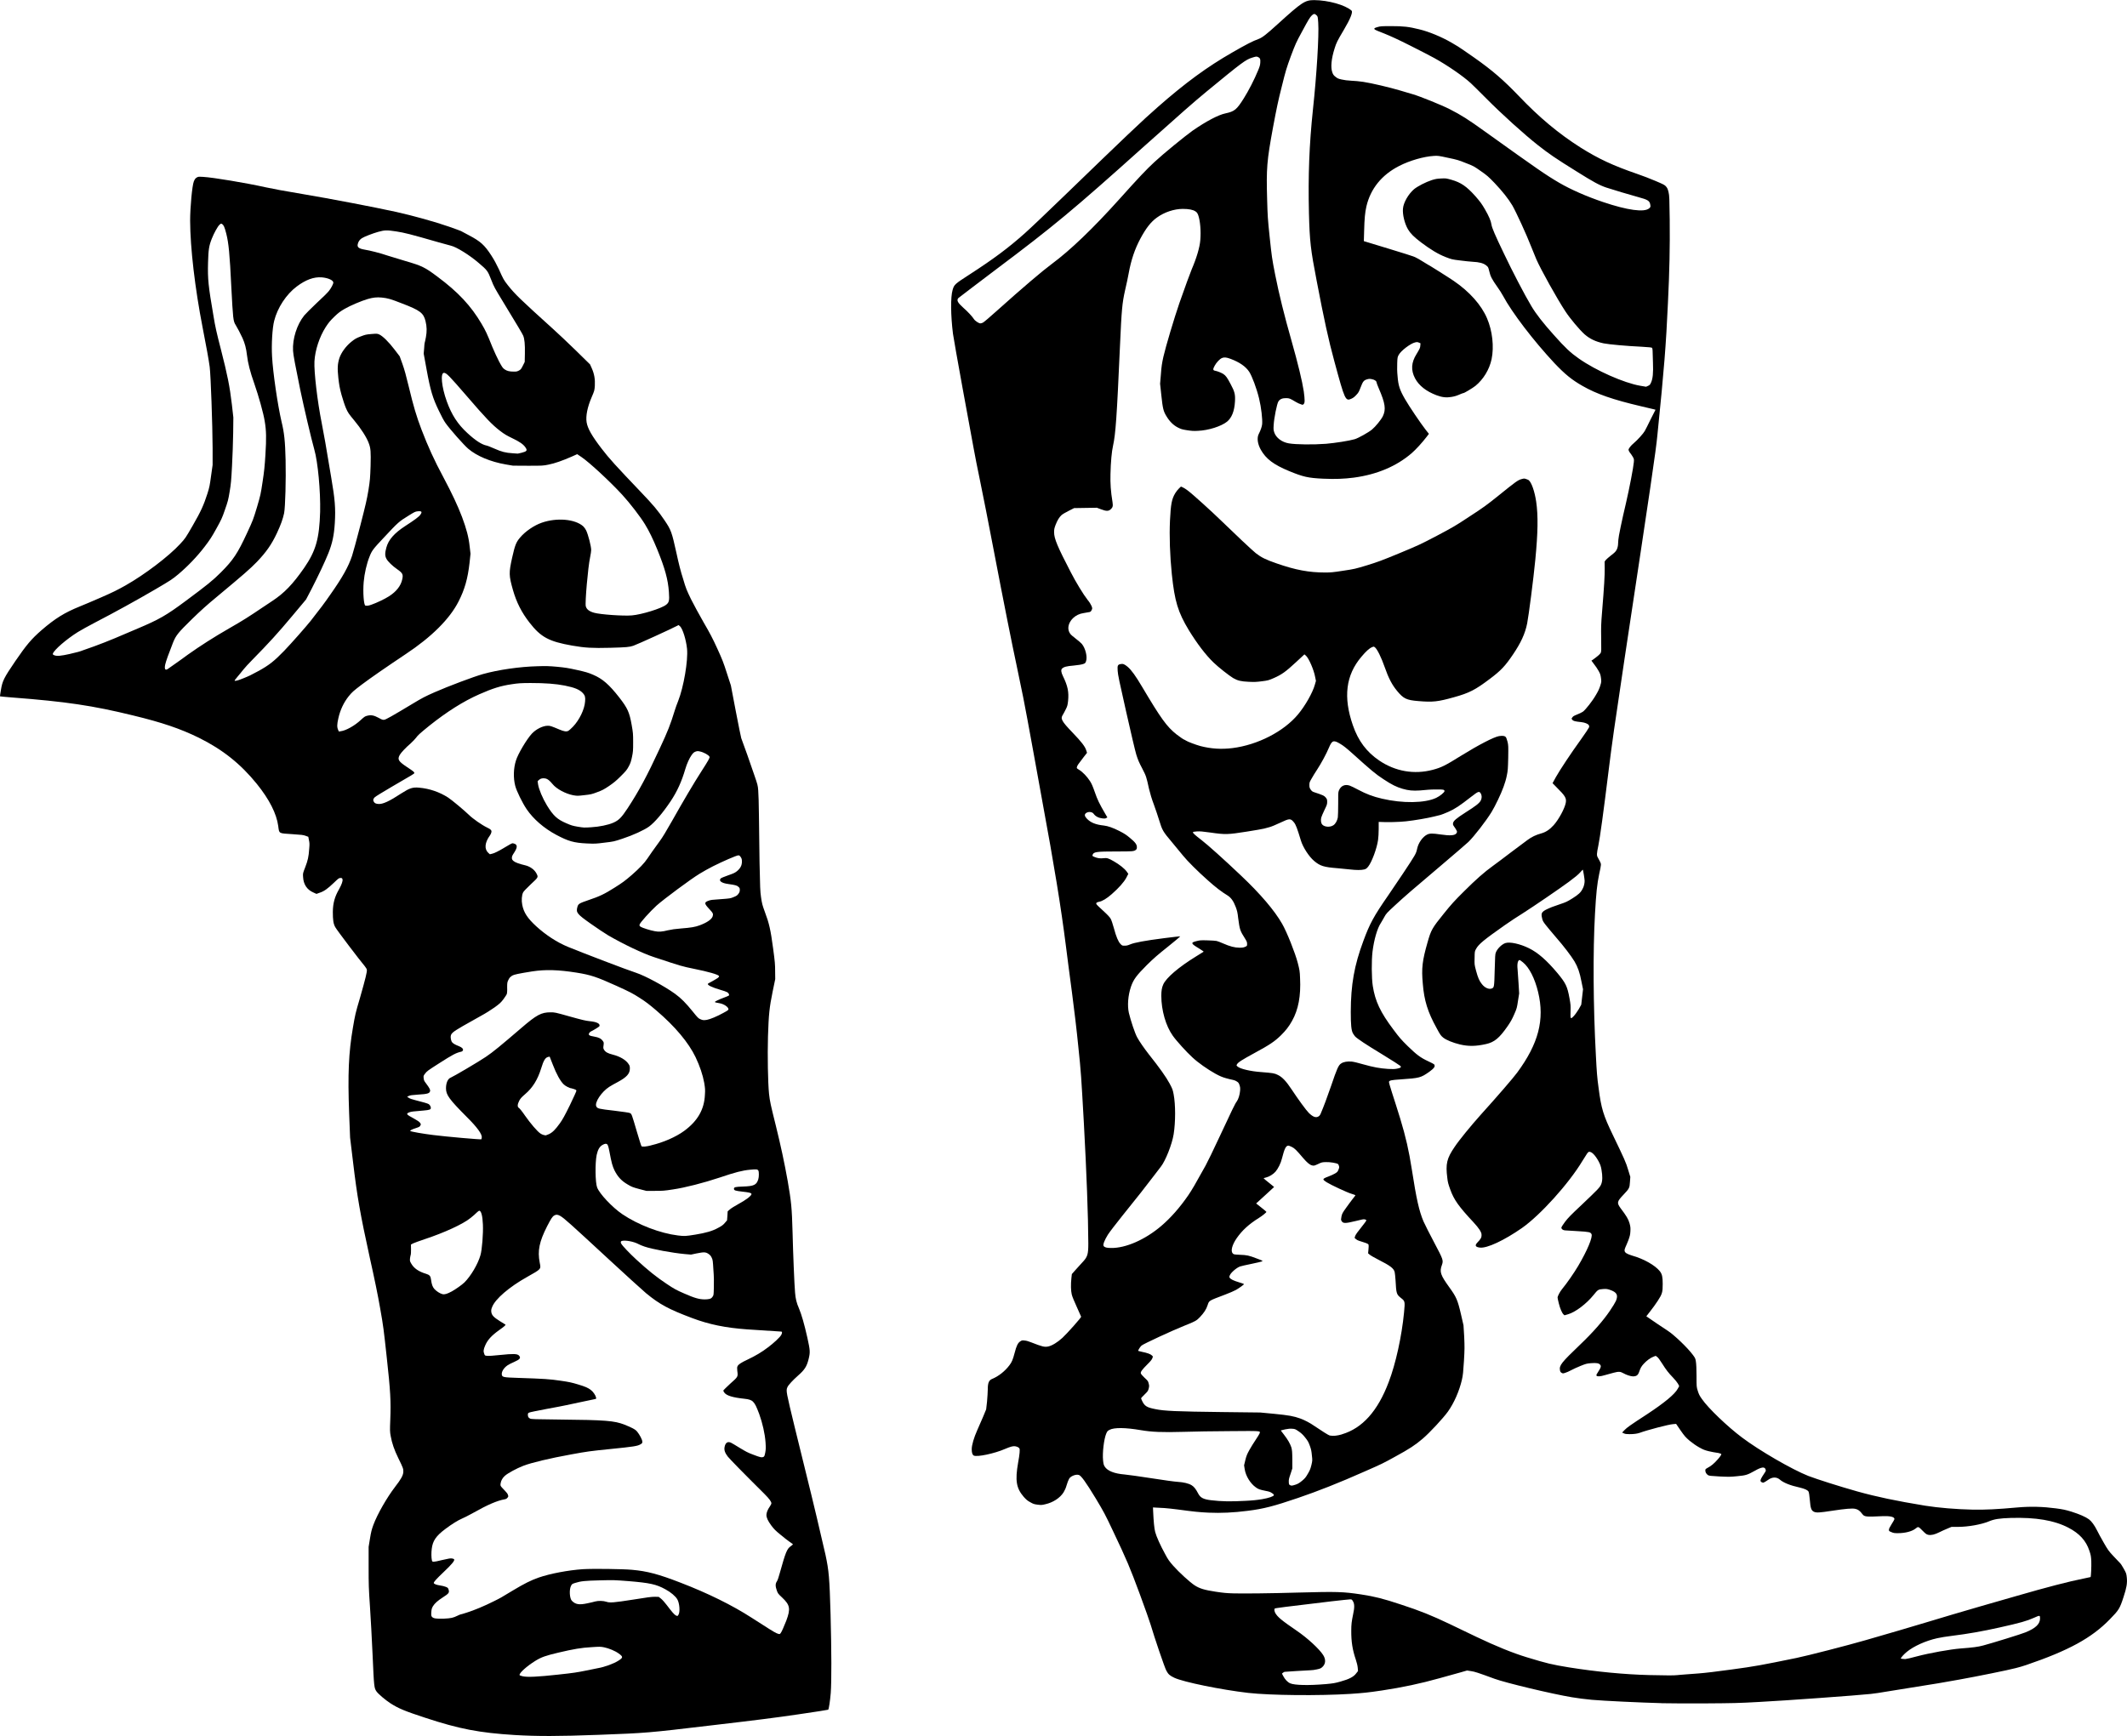
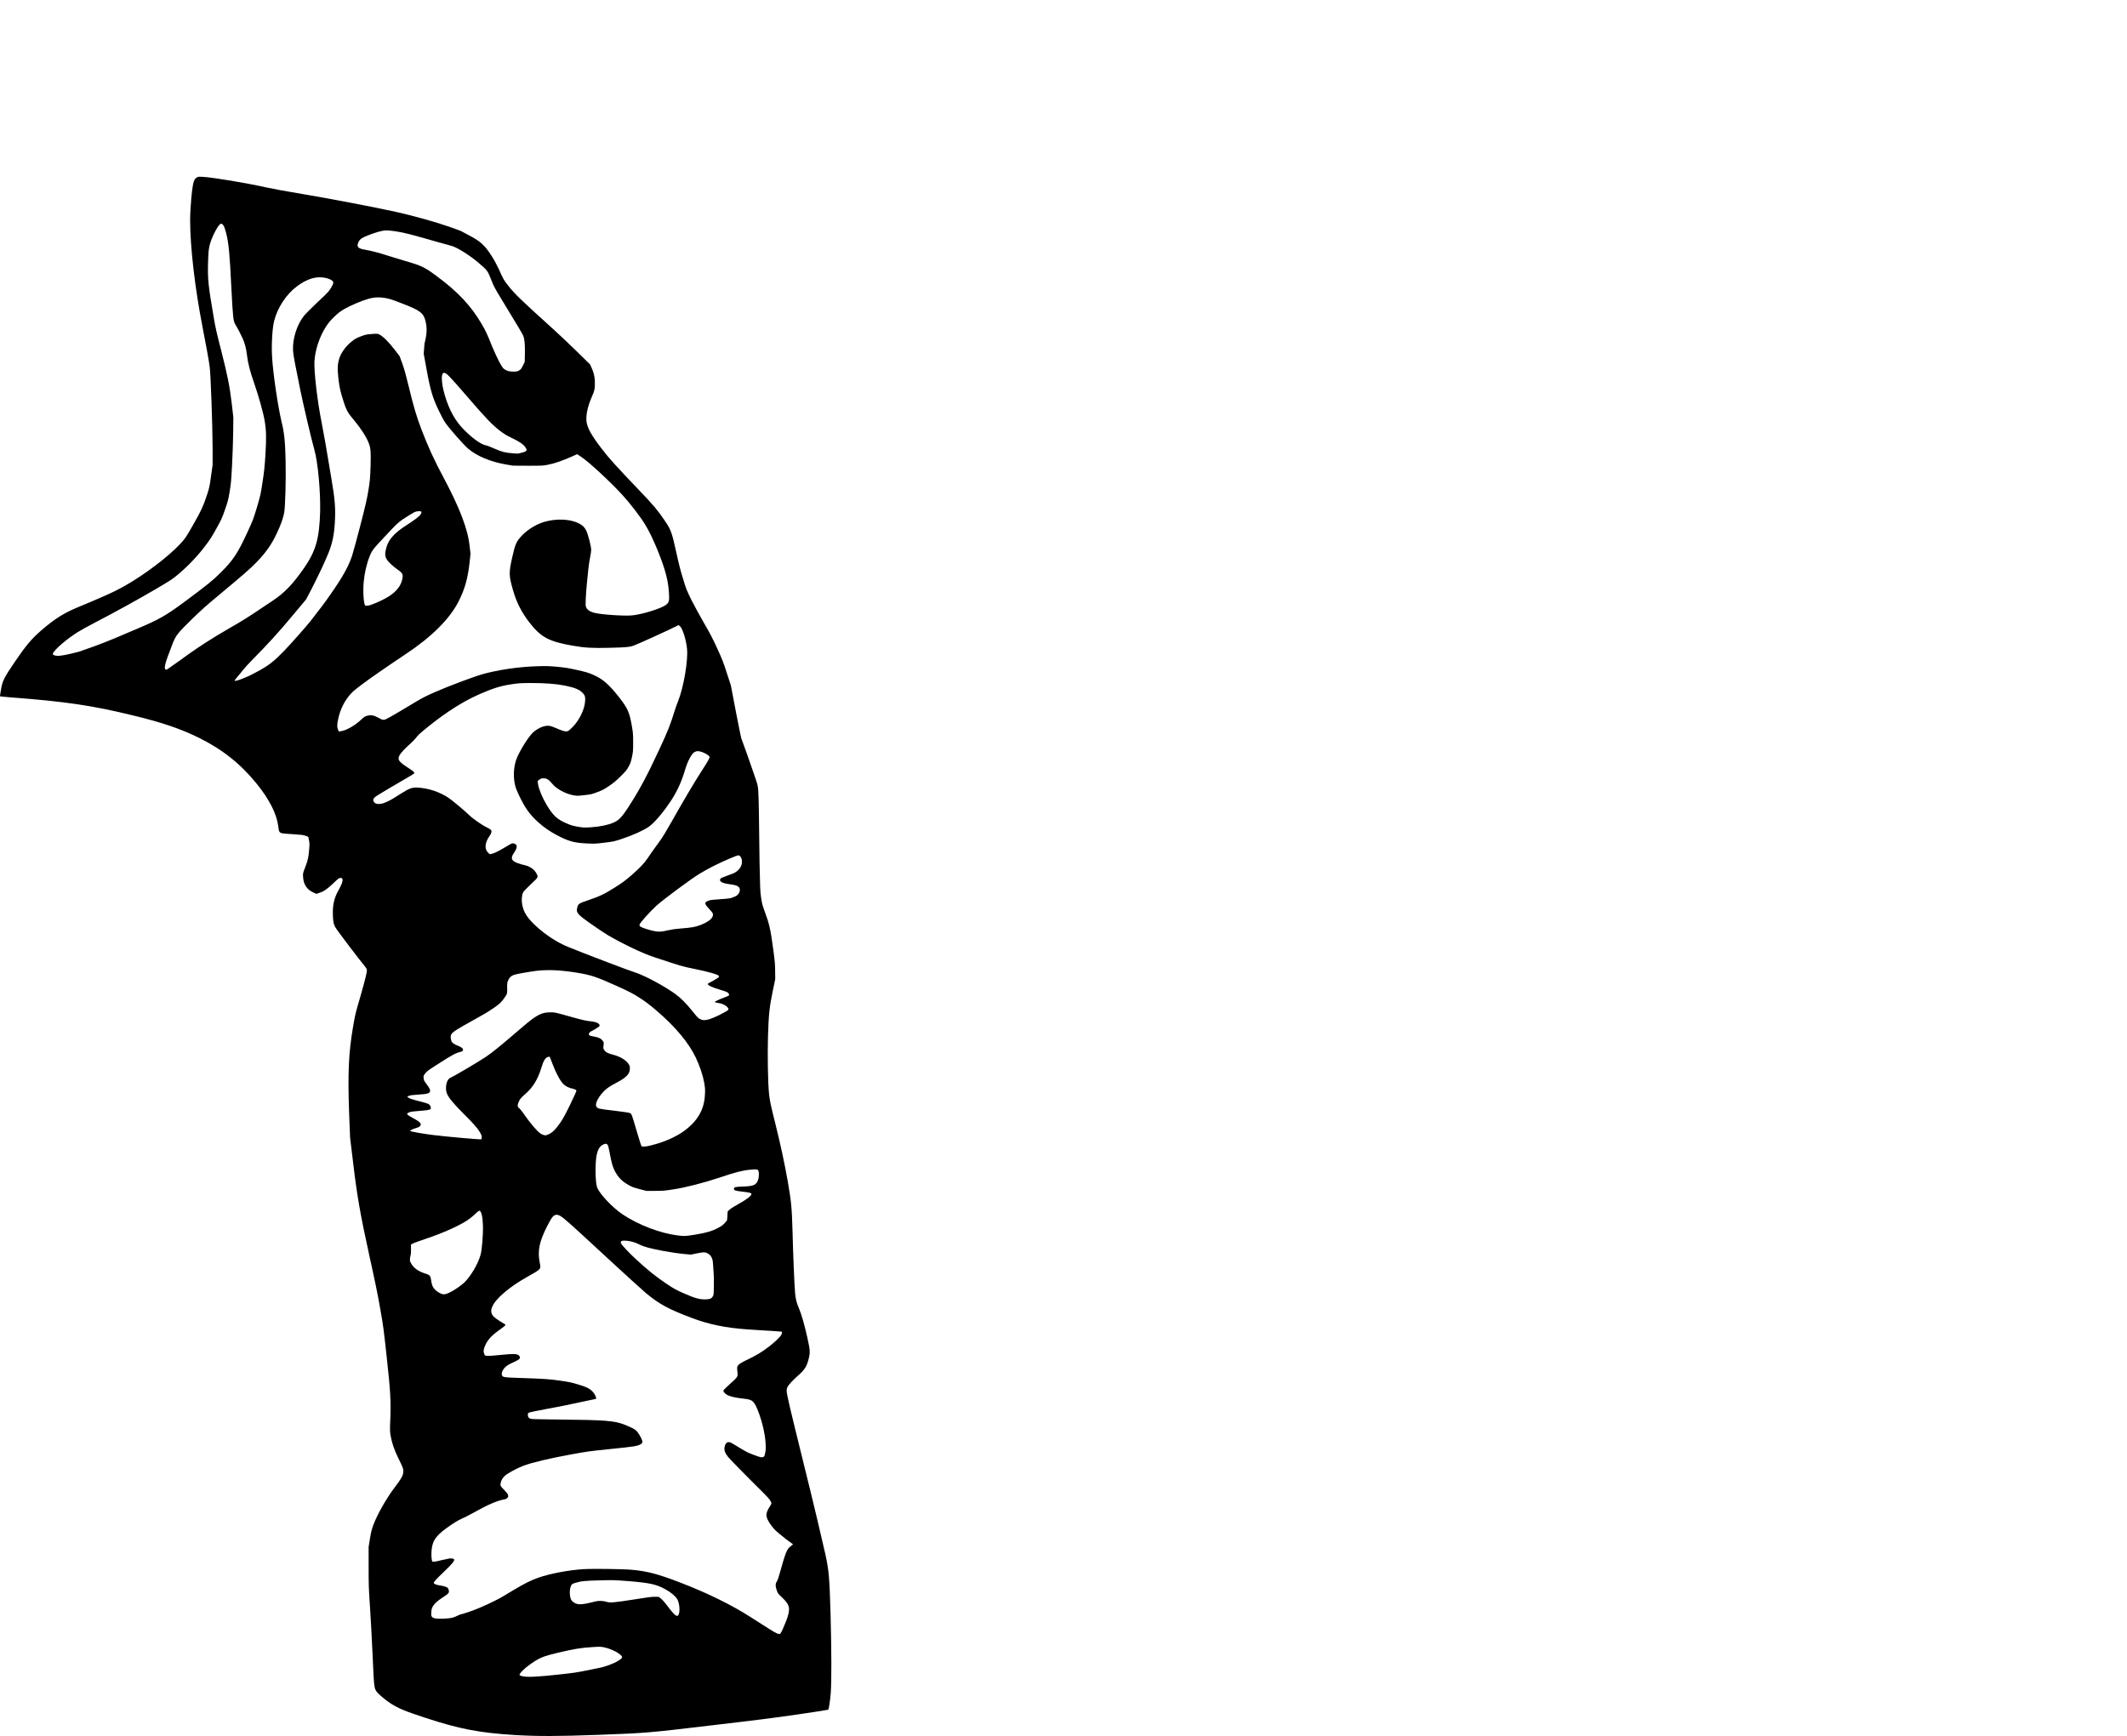
<svg xmlns="http://www.w3.org/2000/svg" xml:space="preserve" width="1.667in" height="1.361in" version="1.0" shape-rendering="geometricPrecision" text-rendering="geometricPrecision" image-rendering="optimizeQuality" fill-rule="evenodd" clip-rule="evenodd" viewBox="0 0 1666.71 1360.58">
  <g id="Layer_x0020_1">
-     <path id="_3CMerge3E_x0020_28129_x0020_28129_x0020_28129" fill="black" d="M1302.04 1334.87c-16.23,-0.42 -45.5,-1.8 -54.8,-2.64 -4.78,-0.41 -11.51,-1.31 -15.61,-2.01 -15.74,-2.63 -51.67,-11.24 -60.41,-14.43 -13.87,-5.07 -15.4,-5.55 -18.52,-6.04l-3.12 -0.48 -5.27 1.52c-2.91,0.76 -10.2,2.85 -16.23,4.51 -15.12,4.23 -28.78,7.14 -45.29,9.64 -11.31,1.67 -14.29,1.94 -24.35,2.64 -24.9,1.59 -63.12,1.18 -80.32,-0.76 -21.09,-2.43 -50.91,-8.53 -57.92,-11.86 -3.54,-1.67 -4.72,-2.7 -6.24,-5.55 -1.32,-2.29 -9.57,-26.63 -12.28,-35.93 -0.76,-2.43 -4.5,-13.31 -8.53,-24.07 -7.91,-21.3 -9.92,-26.15 -21.16,-49.8 -5.96,-12.62 -6.94,-14.5 -13.52,-25.46 -7.77,-12.76 -11.24,-17.55 -13.11,-18.17 -1.53,-0.42 -3.4,-0.07 -5.48,1.04 -1.94,1.11 -2.57,2.15 -4.23,7.49 -0.42,1.67 -1.45,3.81 -2.22,5.07 -2.77,4.44 -8.32,8.04 -14.29,9.36 -2.84,0.69 -3.26,0.69 -6.1,0.35 -2.78,-0.35 -3.47,-0.62 -5.76,-1.94 -2.22,-1.18 -3.12,-2.01 -5.13,-4.23 -5.83,-6.8 -6.8,-12.76 -4.37,-26.7 1.25,-6.8 1.52,-10.33 1.04,-11.17 -0.42,-0.83 -1.74,-1.46 -3.4,-1.74 -1.59,-0.28 -3.74,0.35 -7.83,2.08 -8.26,3.61 -21.92,6.52 -24.56,5.2 -1.04,-0.56 -1.59,-2.22 -1.59,-4.93 0,-3.33 1.73,-9.16 4.37,-15.05 1.11,-2.43 3.12,-7.07 4.51,-10.33l2.43 -5.9 0.7 -6.17c0.28,-3.4 0.56,-7.56 0.56,-9.22 0,-5.41 0.83,-7.42 3.54,-8.53 4.93,-2.01 9.99,-6.04 13.46,-10.68 1.94,-2.57 2.63,-4.3 4.09,-9.78 1.39,-5.41 2.5,-7.77 4.44,-8.95 1.25,-0.83 1.52,-0.83 3.4,-0.62 1.18,0.07 3.33,0.69 4.99,1.39 8.88,3.47 10.54,3.88 13.52,3.26 2.91,-0.63 7.28,-3.26 11.1,-6.8 3.74,-3.47 14.77,-15.89 14.63,-16.51 -0.07,-0.14 -1.59,-3.61 -3.4,-7.63 -1.87,-4.09 -3.68,-8.39 -3.95,-9.78 -0.7,-2.85 -0.83,-7.98 -0.28,-12.9l0.35 -3.12 3.19 -3.61c1.74,-2.01 3.95,-4.44 4.85,-5.34 4.3,-4.51 4.86,-6.31 4.86,-15.19 -0.07,-20.95 -1.39,-55.77 -3.47,-93.99 -2.15,-38.01 -2.22,-39.67 -4.37,-60.2 -1.18,-12.14 -3.33,-30.04 -4.93,-42.1 -1.59,-11.52 -3.67,-28.09 -4.79,-36.76 -3.88,-30.52 -9.02,-62.29 -18.72,-114.72 -2.43,-13.25 -5.48,-29.97 -6.73,-37.11 -4.51,-24.83 -5.41,-29.55 -7.98,-42.87 -1.45,-7.35 -3.81,-18.52 -5.13,-24.83 -3.47,-16.09 -10.2,-49.73 -18.17,-91.49 -3.74,-19.56 -8.39,-43.35 -10.41,-52.93 -2.01,-9.57 -4.3,-21.22 -5.13,-25.94 -0.83,-4.65 -4.71,-25.94 -8.67,-47.17 -3.88,-21.3 -7.28,-40.51 -7.56,-42.8 -1.8,-14.5 -1.94,-28.72 -0.28,-34.33 1.18,-4.16 1.67,-4.65 13.32,-12.14 18.66,-12.07 30.31,-20.74 43.07,-32.11 4.02,-3.54 18.17,-16.99 31.63,-30.04 47.03,-45.5 60.69,-58.54 72.7,-69.02 21.71,-19.07 38.77,-31.56 58.61,-42.93 10.61,-6.11 15.95,-8.88 20.46,-10.48 2.91,-1.11 5.9,-3.4 15.19,-11.86 18.8,-17.06 21.15,-18.59 28.37,-18.59 10.96,0.07 24.35,3.81 29.27,8.25 1.18,1.11 -0.97,6.52 -6.17,15.26 -5.07,8.53 -5.76,9.99 -7.08,14.22 -2.64,8.25 -3.26,15.12 -1.8,19 0.56,1.6 1.04,2.29 2.5,3.4 1.46,1.18 2.15,1.52 4.72,2.08 2.01,0.49 4.72,0.83 7.63,0.97 2.43,0.07 6.66,0.48 9.37,0.9 6.52,0.97 20.88,4.37 28.78,6.73 3.47,1.04 7.98,2.36 10.06,2.98 5.55,1.59 22.89,8.6 28.93,11.72 9.02,4.58 14.43,8.04 27.46,17.41 41.55,29.76 47.52,33.92 58.27,40.23 9.02,5.28 21.3,10.69 34.41,15.12 19.07,6.45 32.32,8.26 36.13,4.93 1.04,-0.97 1.11,-1.04 0.9,-2.63 -0.48,-3.26 -1.73,-4.09 -9.71,-6.24 -6.17,-1.67 -20.26,-5.89 -24.83,-7.42 -5.34,-1.8 -10.2,-4.44 -23.03,-12.49 -16.85,-10.47 -21.99,-14.01 -30.52,-20.74 -10.47,-8.19 -28.57,-24.56 -40.57,-36.69 -5.2,-5.2 -10.54,-10.54 -12,-11.86 -6.11,-5.62 -18.31,-14.01 -28.72,-19.77 -2.91,-1.6 -11.31,-5.96 -18.66,-9.64 -9.92,-5 -15.26,-7.42 -20.39,-9.5 -3.89,-1.46 -7.28,-2.91 -7.49,-3.19 -0.83,-0.83 -0.28,-1.25 2.29,-1.94 2.01,-0.63 3.19,-0.7 10.68,-0.7 9.57,0 13.8,0.49 21.85,2.5 7.83,1.87 17.69,6.04 25.24,10.41 1.74,1.11 4.09,2.43 5.13,3.05 0.97,0.56 6.73,4.51 12.76,8.74 14.29,10.06 22.89,17.55 34.75,29.9 16.23,17.06 31.42,29.69 48.55,40.58 14.02,8.81 25.46,14.15 44.19,20.6 4.09,1.39 10.69,3.89 14.64,5.62 6.52,2.78 7.14,3.12 8.25,4.44 0.97,1.18 1.32,2.01 1.87,4.37 0.63,2.7 0.69,4.57 0.9,21.43 0.21,21.36 -0.14,39.95 -1.39,65.34 -1.53,33.36 -2.92,50.98 -8.26,103.56 -1.25,13.04 -4.93,37.73 -25.8,175.76 -7.77,51.82 -9.85,66.31 -12.35,86.64 -4.16,33.71 -6.8,52.92 -8.11,59.3 -1.32,6.31 -1.39,7.77 -0.49,9.3 0.35,0.62 1.11,2.01 1.67,3.12 1.18,2.36 1.18,2.01 -0.56,10.06 -1.59,7.7 -2.36,14.64 -3.26,31.07 -1.66,29.27 -1.39,72.35 0.69,110.84 0.7,13.46 0.97,17.34 2.15,25.8 2.08,16.02 3.67,21.23 11.17,36.76 8.95,18.59 10.33,21.57 12,27.33l1.67 5.48 -0.28 3.89c-0.28,4.78 -0.49,5.2 -5.07,10.06 -5.13,5.41 -5.34,6.31 -2.29,10.55 4.72,6.24 6.04,8.53 7.01,11.79 0.76,2.77 0.83,3.54 0.69,6.38 -0.14,2.77 -0.48,3.81 -1.59,7 -0.83,2.01 -1.81,4.51 -2.29,5.41 -1.11,2.5 -0.9,3.75 0.9,4.85 0.76,0.49 2.64,1.25 4.3,1.74 9.02,2.5 18.11,7.63 21.78,12.28 1.73,2.29 2.22,4.37 2.22,9.99 0,6.45 -0.35,7.77 -3.81,13.11 -1.53,2.36 -4.16,6.04 -5.9,8.19 -1.73,2.22 -3.12,4.02 -3.12,4.02 2.01,1.46 14.5,9.92 16.65,11.24 5,3.19 15.68,13.39 19.77,18.94 1.87,2.5 2.08,2.91 2.43,5.41 0.28,1.67 0.49,5.83 0.49,11.17 0,8.46 0,8.6 0.97,11.65 0.76,2.49 1.32,3.74 3.26,6.45 4.93,7.15 20.05,21.64 31.35,30.1 13.8,10.41 39.26,25.11 52.02,30.17 6.73,2.57 24.07,8.11 38.36,12.14 15.19,4.23 30.31,7.42 53.13,11.17 10.48,1.67 24.42,2.85 37.67,3.12 9.5,0.14 18.73,-0.27 34.75,-1.73 10.06,-0.9 20.12,-0.62 29.96,0.7 5.76,0.76 7.63,1.18 12.42,2.63 6.1,1.94 10.96,4.02 13.59,5.96 2.08,1.52 4.37,4.72 6.39,8.74 0.76,1.59 3.05,5.83 5.06,9.3 3.33,5.83 3.95,6.73 7.49,10.54 2.15,2.36 4.44,4.72 5.07,5.34 0.76,0.62 2.08,2.56 3.26,4.78 2.02,3.61 2.08,3.81 2.43,7.14 0.41,4.3 -0.14,7.7 -2.57,15.06 -2.92,9.02 -3.61,10.2 -10.75,17.48 -14.22,14.64 -32.26,24.49 -65.41,35.8 -2.22,0.76 -5.89,1.87 -8.25,2.43 -6.38,1.67 -29.62,6.38 -44.32,9.02 -13.39,2.43 -16.65,2.98 -41.2,6.87 -8.12,1.25 -16.16,2.57 -18.04,2.91 -1.8,0.35 -6.31,1.04 -10.06,1.46 -10.13,1.11 -67.42,5.27 -87.81,6.31 -16.02,0.9 -20.33,0.97 -41.69,1.11 -13.11,0.07 -28.51,0 -34.4,-0.14l-0.04 -0.03zm-263.44 -14.91c6.04,-0.56 7.35,-0.76 11.79,-2.01 6.8,-1.87 10.33,-3.75 12.28,-6.38l1.46 -1.87 -0.21 -2.57c-0.14,-1.67 -0.7,-3.88 -1.46,-6.24 -2.64,-7.77 -3.68,-14.08 -3.61,-23.03 0,-4.58 0.28,-7.01 1.46,-12.7 1.18,-5.34 1.11,-8.11 -0.14,-10.19 -0.83,-1.39 -0.97,-1.46 -2.22,-1.46 -0.76,0 -7.28,0.7 -14.56,1.53 -37.39,4.44 -44.32,5.34 -44.53,5.69 -0.49,0.69 -0.21,2.08 0.41,3.4 1.8,3.19 4.93,5.83 16.72,13.87 8.39,5.69 17.89,14.43 20.88,19.21 2.15,3.4 1.94,6.87 -0.56,9.22 -1.18,1.11 -1.73,1.39 -4.3,1.94 -1.59,0.41 -3.88,0.69 -4.99,0.69 -1.18,0 -6.11,0.28 -11.03,0.62 -4.93,0.35 -9.09,0.63 -9.37,0.63 -0.21,0 -0.76,0.35 -1.25,0.69l-0.83 0.69 0.97 1.87c1.39,2.7 3.4,4.85 5.48,5.76 3.47,1.53 14.57,1.74 27.61,0.63l0 0.02zm276.34 -7.15c2.22,-0.14 4.85,-0.42 5.96,-0.48 1.11,-0.07 5.62,-0.42 10.13,-0.76 5.34,-0.42 14.15,-1.46 26.15,-3.12 18.04,-2.43 23.17,-3.4 50.57,-9.02 8.74,-1.8 39.81,-9.78 54.17,-13.94 15.4,-4.44 39.89,-11.58 46.54,-13.66 4.86,-1.53 36.9,-11.03 42.87,-12.7 2.91,-0.83 16.09,-4.65 29.2,-8.39 23.24,-6.73 40.85,-11.31 52.16,-13.53 2.91,-0.56 5.34,-1.11 5.48,-1.18 0.35,-0.35 0.7,-8.19 0.56,-12.35 -0.21,-4.02 -0.35,-4.86 -1.53,-8.33 -2.57,-7.84 -7.84,-13.59 -16.44,-18.03 -11.09,-5.76 -25.53,-8.19 -45.15,-7.63 -8.74,0.28 -12.97,0.9 -17.34,2.78 -5.69,2.35 -16.02,4.23 -24.07,4.23l-5 0 -3.33 1.39c-1.81,0.76 -4.65,2.01 -6.11,2.77 -3.74,1.87 -6.45,2.5 -8.67,2.08 -1.59,-0.35 -2.01,-0.7 -4.65,-3.33 -3.19,-3.26 -3.33,-3.33 -5.41,-1.59 -2.77,2.22 -8.11,3.61 -13.87,3.61 -2.63,0 -3.4,-0.07 -5.06,-0.83 -1.87,-0.76 -1.94,-0.83 -1.94,-1.87 0,-0.76 0.63,-2.01 2.15,-4.44 1.18,-1.8 2.15,-3.61 2.15,-3.95 0,-1.73 -3.4,-2.5 -9.71,-2.22 -12.9,0.63 -13.8,0.49 -15.54,-1.8 -1.74,-2.36 -3.33,-3.54 -5.41,-3.95 -2.36,-0.56 -7.84,-0.07 -18.31,1.52 -9.99,1.53 -12,1.6 -13.94,0.83 -2.22,-0.97 -2.84,-2.64 -3.4,-9.57 -0.28,-3.54 -0.69,-5.62 -0.97,-6.24 -0.69,-1.25 -2.78,-2.22 -6.73,-3.19 -7.84,-1.74 -12.97,-3.81 -15.89,-6.38 -2.5,-2.08 -5.89,-2.01 -9.02,0.28 -3.54,2.36 -3.81,2.5 -4.93,1.94 -1.87,-0.9 -1.53,-1.94 2.7,-8.26 0.35,-0.56 0.48,-0.97 0.21,-1.8 -0.69,-2.29 -3.19,-2.01 -8.6,1.11 -5.62,3.12 -6.8,3.54 -13.6,4.16 -5.34,0.56 -6.59,0.56 -13.94,0.21 -7.49,-0.42 -8.04,-0.49 -9.09,-1.11 -1.25,-0.9 -2.01,-2.15 -2.01,-3.61 0,-0.97 0.14,-1.11 1.87,-2.08 2.57,-1.32 4.99,-3.33 7.49,-6.18 1.87,-2.01 3.19,-3.95 3.19,-4.44 0,-0.42 -2.01,-1.04 -4.02,-1.25 -1.11,-0.14 -3.74,-0.62 -5.76,-1.11 -3.12,-0.76 -4.3,-1.18 -7.63,-3.05 -2.57,-1.46 -5.13,-3.26 -7.49,-5.2 -3.12,-2.7 -3.89,-3.54 -7.07,-8.11l-3.47 -5.07 -2.43 0.21c-3.4,0.2 -20.53,4.72 -26.08,6.8 -2.01,0.69 -4.65,1.04 -8.04,1.04 -2.43,0 -3.4,-0.14 -4.37,-0.62l-1.39 -0.63 1.94 -2.01c2.08,-2.08 3.96,-3.47 17.69,-12.41 13.67,-9.02 21.71,-15.68 24,-19.98l1.11 -2.01 -0.97 -1.87c-0.62,-1.04 -2.29,-3.19 -3.81,-4.72 -3.68,-3.81 -5.41,-6.04 -8.6,-11.1 -1.67,-2.64 -3.12,-4.65 -3.89,-5.2l-1.18 -0.83 -1.8 0.69c-2.36,0.9 -5.2,2.98 -7.56,5.55 -1.81,2.01 -2.5,3.12 -3.61,6.38 -0.9,2.57 -2.08,3.47 -4.86,3.47 -1.73,0 -5.27,-1.18 -7.56,-2.5 -2.36,-1.32 -3.54,-1.39 -7.56,-0.35 -2.08,0.56 -5.06,1.39 -6.8,1.87 -3.61,1.11 -6.17,1.25 -6.59,0.42 -0.35,-0.49 0.07,-1.18 1.39,-3.19 2.08,-3.12 2.36,-4.3 1.46,-5.34 -0.97,-1.25 -2.91,-1.59 -7.22,-1.25 -3.33,0.28 -3.88,0.42 -8.19,2.15 -2.56,1.04 -5.89,2.57 -7.42,3.4 -1.46,0.83 -3.61,1.74 -4.57,2.01 -1.74,0.56 -1.8,0.56 -2.85,0 -0.69,-0.42 -1.04,-0.83 -1.25,-1.94 -0.69,-3.89 0.97,-5.96 15.81,-20.19 9.78,-9.3 18.03,-18.66 23.31,-26.5 2.15,-3.12 4.23,-6.59 4.71,-7.7 1.94,-4.65 0.77,-6.87 -4.78,-8.74 -2.15,-0.69 -2.77,-0.76 -5.13,-0.62 -3.95,0.28 -4.23,0.48 -7.63,4.72 -5.55,6.87 -14.15,13.39 -19.91,15.05l-2.85 0.83 -0.76 -0.69c-1.18,-1.11 -2.63,-4.44 -3.68,-8.6 -0.56,-2.15 -0.97,-4.23 -0.97,-4.58 0,-1.11 1.8,-4.57 3.4,-6.52 4.16,-5.06 9.43,-12.76 12.62,-18.1 7.35,-12.41 11.72,-23.03 10.54,-25.18 -0.83,-1.53 -1.67,-1.74 -10.82,-2.29 -4.78,-0.28 -9.29,-0.56 -10.12,-0.62 -1.53,-0.21 -2.64,-1.04 -2.64,-2.15 0,-0.42 1.25,-2.36 2.84,-4.51 2.36,-3.12 4.65,-5.48 13.18,-13.46 12.69,-12.07 14.22,-13.59 15.19,-16.09 1.04,-2.5 1.11,-6.38 0.21,-11.31 -0.48,-2.84 -0.97,-4.02 -2.15,-6.38 -2.78,-5.13 -5.69,-8.05 -7.7,-7.63 -0.83,0.21 -1.46,1.25 -5.06,7.07 -10.75,17.9 -33.02,42.52 -47.44,52.65 -14.08,9.78 -27.33,15.95 -32.88,15.33 -3.46,-0.41 -4.16,-1.59 -2.29,-3.68 2.98,-3.12 3.54,-4.09 3.54,-5.96 0,-1.53 -0.21,-2.08 -1.46,-4.23 -0.83,-1.32 -2.98,-4.02 -4.79,-5.9 -11.65,-12.48 -15.39,-17.69 -18.31,-25.87 -1.45,-4.02 -1.94,-5.62 -2.29,-9.09 -1.39,-10.89 -0.41,-15.19 5.76,-24.21 3.54,-5.34 12.76,-16.58 20.26,-24.97 14.15,-15.68 25.59,-28.99 28.72,-33.22 16.79,-22.75 21.64,-41.55 16.44,-63.12 -2.57,-10.68 -6.94,-19.35 -11.93,-23.37 -1.25,-0.97 -2.36,-1.8 -2.5,-1.8 -1.46,0 -2.15,2.91 -1.67,7.28 0.14,1.73 0.42,6.66 0.76,11.03l0.48 7.91 -0.9 5.69c-0.83,5.55 -0.9,5.96 -2.98,10.68 -1.67,3.81 -2.78,5.83 -5.27,9.43 -6.38,9.16 -10.27,12.42 -16.85,13.87 -8.05,1.8 -13.74,1.87 -20.46,0.28 -5.48,-1.32 -10.41,-3.33 -12.97,-5.27 -1.88,-1.53 -2.29,-2.01 -5.2,-7.42 -7,-12.63 -9.85,-21.71 -10.89,-35.03 -1.11,-12 -0.35,-18.04 3.68,-32.12 2.77,-9.85 3.61,-11.37 12.9,-22.82 5.82,-7.21 8.04,-9.71 15.74,-17.34 9.22,-9.22 16.02,-15.19 22.68,-19.98 2.15,-1.52 8.32,-6.17 13.87,-10.41 5.62,-4.16 11.52,-8.6 13.18,-9.85 3.26,-2.43 6.59,-4.02 10.89,-5.2 3.46,-0.97 6.52,-2.98 9.64,-6.45 4.02,-4.51 8.6,-13.04 9.44,-17.41 0.69,-3.75 -0.28,-5.41 -7.35,-12.42l-2.98 -3.05 2.64 -4.85c3.19,-5.62 11.44,-18.17 19.77,-29.69 3.19,-4.44 5.89,-8.53 6.1,-9.09 0.28,-0.76 0.28,-1.25 -0.14,-1.87 -0.56,-1.04 -3.19,-2.08 -5.76,-2.35 -5.07,-0.56 -6.31,-0.83 -7.07,-1.81l-0.7 -0.9 0.7 -1.04c0.48,-0.83 1.25,-1.25 3.67,-2.22 1.67,-0.62 3.75,-1.67 4.58,-2.22 2.01,-1.46 7.56,-8.46 10.26,-13.25 1.67,-2.77 2.64,-4.85 3.33,-7.14 0.9,-2.98 0.9,-3.26 0.56,-6.04 -0.35,-2.5 -0.56,-3.19 -1.87,-5.55 -0.83,-1.52 -2.43,-3.88 -3.61,-5.34l-2.01 -2.7 0.9 -0.56c3.68,-2.64 5.83,-4.44 6.39,-5.55 0.48,-1.11 0.48,-2.15 0.35,-11.38 -0.14,-8.94 -0.07,-11.31 0.69,-20.53 1.67,-20.26 2.15,-29.06 2.08,-34.33l-0.07 -5.27 0.9 -1.25c0.55,-0.63 2.35,-2.22 4.02,-3.54 4.02,-2.92 5,-4.44 5.55,-8.05 0.14,-1.46 0.28,-3.33 0.28,-4.23 0,-1.87 2.84,-15.61 6.03,-28.99 2.5,-10.75 5.83,-27.96 6.11,-31.84 0.2,-2.43 0.14,-2.57 -0.9,-4.37 -0.63,-1.04 -1.59,-2.5 -2.22,-3.19 -0.56,-0.76 -1.04,-1.74 -1.04,-2.15 0,-0.97 1.87,-3.4 4.16,-5.27 2.91,-2.43 7.56,-7.63 8.53,-9.44 0.56,-0.9 2.64,-5.06 4.65,-9.22l3.81 -7.49 -1.25 -0.35c-0.69,-0.14 -5.13,-1.18 -9.99,-2.36 -22.2,-5.2 -34.96,-9.64 -46.06,-16.02 -8.26,-4.72 -13.67,-9.09 -22.06,-17.96 -16.23,-17.41 -33.09,-39.4 -40.23,-52.78 -0.83,-1.59 -2.84,-4.72 -4.44,-6.94 -4.17,-5.89 -5.34,-8.19 -6.24,-12.14 -0.83,-3.33 -0.83,-3.33 -2.5,-4.65 -2.08,-1.66 -5.41,-2.56 -10.47,-2.78 -1.87,-0.13 -6.38,-0.55 -9.92,-1.04 -6.31,-0.76 -6.52,-0.83 -11.24,-2.64 -5.76,-2.22 -11.86,-5.9 -19.21,-11.44 -5.83,-4.44 -8.39,-7.01 -10.41,-10.41 -2.63,-4.57 -4.3,-11.58 -3.88,-16.09 0.35,-4.72 4.23,-11.44 8.67,-15.26 2.77,-2.29 9.22,-5.62 13.94,-7.15 2.91,-0.9 4.09,-1.11 7.28,-1.25 3.68,-0.21 3.95,-0.14 7.98,0.97 7.56,2.15 11.93,5.13 18.94,12.97 3.67,4.23 4.93,5.9 7.42,10.2 3.05,5.27 4.72,9.09 5.13,12 0.34,2.5 2.84,8.32 9.85,22.89 6.52,13.73 16.16,32.25 21.37,40.93 3.68,6.24 9.3,13.39 17.69,22.75 8.88,9.99 13.11,13.94 19.49,18.38 13.39,9.44 35.52,19.21 48.21,21.37l4.51 0.76 1.46 -0.63c1.39,-0.63 1.67,-0.9 2.43,-2.57 1.39,-3.05 1.87,-7.35 1.52,-16.09 -0.14,-3.96 -0.28,-8.05 -0.28,-9.02 0,-1.04 -0.21,-1.94 -0.49,-2.22 -0.35,-0.28 -2.5,-0.49 -8.19,-0.83 -11.93,-0.56 -25.39,-1.8 -29.62,-2.63 -6.24,-1.32 -10.82,-3.47 -14.98,-7.08 -3.88,-3.47 -11.3,-12.28 -14.98,-17.89 -6.52,-9.85 -19.56,-33.3 -22.89,-41.06 -0.83,-1.94 -2.7,-6.52 -4.16,-10.2 -3.4,-8.81 -11.65,-26.78 -14.57,-31.84 -3.19,-5.34 -7.77,-11.09 -14.01,-17.69 -4.79,-4.93 -5.83,-5.9 -10.75,-9.3 -5.34,-3.74 -5.62,-3.95 -11.79,-6.31 -5.62,-2.29 -6.94,-2.63 -13.94,-4.09 -7.35,-1.59 -7.84,-1.67 -11.1,-1.46 -7.91,0.49 -18.8,3.61 -27.05,7.84 -13.73,7 -22.47,17.83 -25.73,31.7 -1.11,4.99 -1.53,9.29 -1.8,19.77l-0.21 7.49 18.73 5.69c10.41,3.12 19.91,6.17 21.3,6.8 1.39,0.62 4.09,2.15 6.03,3.4 2.02,1.25 3.68,2.29 3.75,2.29 0.35,0 16.65,10.26 20.6,12.97 12.49,8.53 21.71,18.94 26.15,29.41 4.23,9.92 5.55,22.27 3.54,31.98 -1.74,8.12 -6.39,15.74 -12.63,20.88 -2.08,1.67 -8.74,5.69 -9.5,5.69 -0.14,0 -0.9,0.21 -1.67,0.56 -3.88,1.67 -4.85,1.94 -7.56,2.43 -3.96,0.7 -7.43,0.35 -11.8,-1.31 -8.04,-3.06 -13.66,-7.42 -16.78,-13.18 -3.4,-6.45 -3.05,-12.42 1.11,-19.07 2.7,-4.51 2.85,-4.79 2.98,-6.73l0.14 -1.73 -1.25 -0.56c-1.18,-0.48 -1.46,-0.48 -2.98,-0.14 -3.61,0.83 -11.1,6.52 -12.83,9.78 -0.9,1.59 -1.04,2.08 -1.18,6.59 -0.14,2.98 -0.07,6.93 0.28,10.13 0.55,7.35 1.73,10.82 5.76,17.83 3.47,6.04 12.42,19.21 16.16,24l2.64 3.33 -1.74 2.29c-3.68,4.78 -8.32,9.85 -11.72,12.83 -11.86,10.26 -27.26,16.79 -45.43,19.21 -7.77,0.97 -14.15,1.25 -24,0.83 -11.72,-0.56 -15.54,-1.39 -26.64,-5.97 -12.2,-5.06 -18.1,-9.5 -22.19,-16.71 -2.57,-4.58 -3.19,-9.37 -1.6,-12.42 1.39,-2.7 2.43,-5.62 2.64,-7.63 0.35,-3.89 -0.69,-13.11 -2.43,-20.25 -1.94,-7.98 -5.48,-17.34 -7.7,-20.81 -2.78,-4.16 -7.42,-7.42 -14.57,-10.13 -3.33,-1.25 -5,-1.39 -6.73,-0.69 -1.74,0.69 -4.37,3.47 -5.76,6.04 -1.53,2.77 -1.46,3.67 0.35,3.95 1.87,0.35 5.06,1.67 6.45,2.57 2.01,1.39 2.98,2.77 5.69,7.91 3.19,5.9 3.74,8.12 3.4,13.67 -0.42,7.49 -2.5,12.69 -6.17,15.74 -4.57,3.68 -14.56,6.87 -22.82,7.21 -3.4,0.21 -4.93,0.07 -8.6,-0.48 -3.95,-0.62 -4.72,-0.9 -7.21,-2.15 -3.47,-1.8 -6.45,-4.72 -8.88,-8.81 -2.43,-3.95 -2.91,-6.04 -4.02,-16.44l-0.97 -9.02 0.63 -7.42c0.42,-6.04 0.83,-8.6 1.94,-13.66 1.73,-7.7 8.6,-30.73 12.56,-42.17 4.37,-12.48 8.46,-23.65 9.64,-26.43 3.88,-9.02 6.31,-17.34 6.73,-22.82 0.62,-7.07 -0.07,-15.19 -1.59,-19.56 -0.7,-1.73 -0.97,-2.22 -2.22,-3.05 -1.94,-1.31 -5.2,-1.94 -9.92,-1.94 -6.72,0 -14.43,2.57 -20.18,6.73 -4.79,3.4 -8.6,8.32 -13.04,16.57 -4.37,8.19 -7.28,16.72 -9.22,27.47 -0.42,2.56 -1.67,8.25 -2.7,12.69 -2.36,10.47 -2.77,15.19 -4.09,44.46 -2.43,55.21 -3.4,68.6 -5.41,77.69 -1.04,4.58 -1.8,12.7 -2.01,22.27 -0.2,7.21 0.21,13.59 1.59,21.92 0.49,3.19 0.21,4.23 -1.52,5.76 -1.73,1.46 -3.33,1.46 -7.56,-0.14l-3.19 -1.18 -8.88 0.14 -8.94 0.14 -4.23 2.15c-2.43,1.18 -4.93,2.7 -5.62,3.33 -1.73,1.59 -3.26,4.02 -4.65,7.63 -0.97,2.63 -1.18,3.4 -1.18,5.83 0,4.99 2.7,11.37 12.9,31 4.23,8.26 9.99,17.69 13.46,22.13 1.32,1.53 2.5,3.54 2.98,4.65 0.69,1.87 0.69,1.94 0.07,3.19 -0.42,0.97 -0.83,1.32 -1.53,1.53 -2.22,0.42 -2.63,0.48 -4.72,0.83 -3.33,0.49 -6.04,1.81 -8.32,3.96 -3.89,3.81 -4.85,8.74 -2.15,12.34 0.48,0.7 2.5,2.43 4.37,3.82 1.8,1.39 3.95,3.19 4.72,4.09 2.84,3.47 4.44,10.13 3.26,13.53 -0.56,1.52 -0.69,1.66 -2.36,2.22 -1.18,0.41 -3.81,0.83 -7.35,1.18 -5.69,0.48 -7.63,1.04 -9.09,2.36 -0.97,0.9 -0.76,2.98 0.63,5.76 3.88,7.98 4.79,12.49 4.09,19.63 -0.41,3.4 -0.55,4.09 -1.87,6.66 -0.76,1.59 -1.81,3.47 -2.22,4.16 -2.08,3.05 -1.04,5 7.7,14.08 6.87,7.14 9.71,10.82 10.61,13.8l0.62 1.94 -2.77 3.54c-4.16,5.41 -4.93,6.45 -5.13,7.56 -0.28,0.97 -0.21,1.04 1.8,2.29 2.64,1.59 6.17,5.27 8.39,8.74 1.32,2.01 2.22,4.16 3.81,8.67 2.01,5.9 3.61,9.15 7.98,16.65l1.87 3.19 -0.9 0.48c-0.63,0.42 -1.25,0.48 -2.57,0.35 -3.4,-0.35 -5.83,-1.59 -7.35,-3.74 -1.11,-1.53 -4.16,-1.8 -5.89,-0.49 -1.39,1.04 -1.25,2.43 0.63,4.37 2.98,3.12 6.93,4.72 13.39,5.41 3.05,0.35 6.94,1.67 12,4.23 4.03,2.08 5.55,3.05 8.4,5.48 4.09,3.33 5.41,5.13 5.41,7.21 0,1.11 -0.14,1.59 -0.76,2.08 -1.46,1.25 -2.5,1.31 -15.47,1.31 -15.54,0 -17.76,0.35 -18.45,2.64 -0.35,0.9 -0.2,0.97 1.46,1.67 2.22,0.97 4.57,1.31 7.14,0.97 2.57,-0.34 3.81,0 8.12,2.5 4.37,2.5 8.32,5.69 9.92,7.91l1.32 1.87 -1.53 2.98c-1.87,3.54 -6.04,8.18 -11.51,12.97 -3.96,3.47 -7.43,5.55 -9.99,5.96 -1.81,0.35 -2.5,0.97 -1.87,1.94 0.14,0.35 2.56,2.7 5.27,5.13 3.61,3.33 5.13,5 5.83,6.24 0.56,0.97 1.67,4.23 2.5,7.35 1.8,6.72 3.47,10.68 5.2,12.41 1.25,1.32 1.39,1.32 3.26,1.32 1.46,0 2.43,-0.21 4.37,-1.04 3.33,-1.39 11.37,-2.91 26.5,-4.85 6.73,-0.83 12.42,-1.53 12.63,-1.46 0.21,0.07 -4.02,3.67 -9.43,7.98 -8.19,6.52 -11.17,9.09 -16.72,14.56 -8.32,8.33 -10.47,11.38 -12.42,16.93 -2.36,6.94 -2.91,14.91 -1.66,20.53 1.52,6.31 4.78,16.09 6.52,19.21 1.73,3.19 5.34,8.39 8.94,13.04 8.74,10.96 13.8,18.18 16.44,23.1 2.36,4.37 2.5,5 3.19,8.53 1.53,8.12 1.53,21.64 0,31.28 -1.25,7.91 -6.45,20.95 -10.06,25.46 -0.76,0.97 -3.26,4.16 -5.48,7.15 -5.55,7.35 -13.53,17.55 -24.49,31.07 -5.06,6.31 -10.19,12.97 -11.51,15.05 -2.63,4.23 -4.02,7.84 -3.33,8.81 0.7,1.11 2.36,1.59 5.76,1.59 11.52,0.21 26.78,-6.52 39.33,-17.2 7.42,-6.31 14.7,-14.57 21.22,-24.07 2.98,-4.37 5.41,-8.53 13.59,-23.31 1.46,-2.63 6.31,-12.62 10.75,-22.19 10.06,-21.57 12.35,-26.36 13.74,-28.16 1.18,-1.67 2.29,-5 2.56,-8.4 0.14,-2.01 0.07,-2.77 -0.48,-4.37 -0.56,-1.66 -0.9,-2.08 -2.29,-2.91 -0.83,-0.56 -2.22,-1.04 -3.06,-1.18 -0.83,-0.14 -3.19,-0.69 -5.34,-1.31 -2.91,-0.83 -4.72,-1.6 -8.39,-3.61 -5.96,-3.33 -13.31,-8.46 -17.76,-12.62 -4.51,-4.09 -12.63,-13.04 -15.4,-17 -5.48,-7.63 -9.02,-19.98 -9.02,-31.35 0,-3.89 0.42,-6.38 1.46,-8.74 2.22,-5.27 12.14,-13.74 26.01,-22.26 2.98,-1.81 5.55,-3.4 5.69,-3.54 0.2,-0.07 -1.59,-1.32 -3.75,-2.64 -6.38,-3.81 -6.59,-4.51 -1.73,-5.69 2.7,-0.69 3.47,-0.69 8.53,-0.56 3.12,0.07 6.31,0.28 7.14,0.48 0.83,0.14 3.12,1.11 5.27,2.01 5,2.22 8.95,3.26 12.63,3.26 2.36,0 3.19,-0.14 4.44,-0.69 1.52,-0.69 1.52,-0.69 1.52,-2.29 0,-1.39 -0.28,-2.01 -1.52,-4.02 -4.09,-6.45 -4.23,-7.01 -5.48,-16.3 -0.42,-4.09 -0.83,-5.76 -1.87,-8.53 -1.8,-4.79 -3.74,-7.49 -6.73,-9.3 -4.37,-2.63 -9.43,-6.52 -15.19,-11.72 -8.19,-7.28 -15.89,-14.98 -19.43,-19.35 -1.66,-2.08 -5.69,-6.94 -8.87,-10.75 -6.8,-8.05 -7.42,-9.09 -9.78,-16.86 -0.9,-2.91 -2.7,-8.39 -4.09,-12.14 -1.8,-4.78 -2.91,-8.53 -3.89,-12.56 -2.15,-9.78 -2.15,-9.78 -5.34,-16.02 -2.5,-4.71 -3.4,-6.86 -4.65,-10.89 -0.83,-2.7 -4.37,-17.76 -7.91,-33.5 -5.34,-23.58 -6.52,-29.2 -6.66,-32.11 -0.28,-4.16 0,-4.79 2.22,-5.27 1.94,-0.42 3.12,0.07 5.62,2.15 2.91,2.5 6.24,7.07 11.31,15.68 14.7,24.76 19.28,31.15 26.84,37.18 2.43,1.94 5.96,4.3 6.31,4.3 0.07,0 0.62,0.2 1.04,0.56 1.53,1.04 7.77,3.33 11.44,4.37 8.32,2.15 16.37,2.7 25.25,1.6 19.7,-2.5 40.09,-12.97 51.26,-26.36 5.69,-6.8 11.51,-17.13 13.18,-23.17l0.9 -3.12 -0.62 -3.05c-0.97,-5.55 -4.93,-14.63 -7.15,-16.65l-1.25 -1.11 -6.73 6.24c-7.98,7.42 -11.17,9.64 -17.13,12.28 -4.3,1.87 -4.58,1.94 -9.43,2.57 -4.37,0.56 -5.83,0.62 -10.33,0.42 -6.17,-0.28 -8.67,-0.9 -12.21,-2.92 -3.12,-1.87 -11.72,-8.6 -15.47,-12.28 -6.24,-6.04 -12.83,-14.77 -19.28,-25.25 -8.54,-14.15 -11.1,-22.68 -13.32,-43.77 -1.53,-14.91 -2.01,-30.04 -1.46,-42.1 0.62,-12.97 1.39,-17 4.16,-21.57 0.76,-1.25 2.08,-2.92 2.91,-3.68l1.53 -1.46 1.45 0.63c0.7,0.28 2.5,1.39 3.82,2.43 3.6,2.63 19.14,16.72 26.15,23.58 10.48,10.2 24.76,23.65 27.26,25.59 4.3,3.33 7.77,5.06 16.23,7.98 14.91,5.2 25.32,7.15 38.15,7.15 4.23,0 6.1,-0.14 14.08,-1.39 8.88,-1.32 9.36,-1.46 18.8,-4.3 8.46,-2.63 11.31,-3.67 25.25,-9.43 14.98,-6.24 16.23,-6.8 29.34,-13.67 12.69,-6.72 14.5,-7.77 25.73,-15.19 10.89,-7.07 13.25,-8.81 22.75,-16.44 13.39,-10.82 15.05,-12 17.76,-12.76 2.01,-0.56 2.22,-0.56 3.54,-0.14 0.83,0.28 1.87,0.69 2.15,0.9 2.29,1.87 4.71,8.94 5.89,16.85 1.6,10.96 1.39,24.35 -0.69,45.71 -1.46,15.12 -5.13,43.42 -6.38,49.8 -1.59,7.98 -4.93,15.19 -11.03,24.21 -6.17,9.15 -9.5,12.69 -18.17,19.21 -11.38,8.6 -16.16,11.1 -28.23,14.43 -12.62,3.54 -16.58,3.95 -27.95,2.98 -9.22,-0.76 -11.51,-1.88 -16.51,-7.91 -4.02,-4.86 -6.73,-10.06 -9.78,-18.8 -2.57,-7.42 -5.96,-14.29 -7.7,-15.47 -0.83,-0.62 -0.9,-0.62 -2.29,0 -1.94,0.76 -4.79,3.33 -8.19,7.43 -12.28,14.43 -14.36,31.7 -6.73,53.69 4.23,12.28 10.75,20.95 20.67,27.68 12.56,8.53 27.4,11.1 41.89,7.28 6.73,-1.8 9.64,-3.19 22.2,-11.03 14.02,-8.67 25.74,-14.7 29.76,-15.4 2.91,-0.42 4.44,-0.21 5.27,0.69 0.42,0.42 0.97,2.08 1.39,3.68 0.69,2.78 0.69,3.47 0.56,12.56 -0.21,8.81 -0.28,10.06 -1.11,14.01 -0.42,2.36 -1.59,6.31 -2.5,8.67 -2.01,5.69 -6.59,15.19 -9.5,19.98 -4.37,7.07 -13.46,18.8 -18.04,23.31 -1.31,1.25 -10.54,9.22 -20.53,17.69 -24.28,20.53 -29.2,24.83 -37.18,32.18 -6.31,5.83 -6.8,6.39 -8.19,8.95 -0.83,1.46 -2.01,3.61 -2.77,4.79 -2.78,4.16 -5.35,12.97 -6.52,22.47 -0.83,6.94 -0.76,20.67 0.21,26.84 1.87,12 5.96,20.67 16.16,34.2 4.65,6.24 6.1,7.91 11.24,12.97 6.94,6.73 9.92,9.02 16.02,11.86 2.43,1.11 4.51,2.22 4.65,2.43 1.11,1.52 0.14,2.98 -3.68,5.76 -6.8,4.79 -7.63,5 -22.75,6.04 -7.28,0.48 -8.6,0.83 -8.95,1.87 -0.07,0.41 0.76,3.61 2.29,8.25 1.39,4.16 4.3,13.46 6.52,20.6 4.37,14.43 6.8,25.04 9.09,39.81 3.61,23.24 5.69,32.6 9.16,40.79 1.18,2.63 4.85,9.92 8.25,16.3 7.28,13.74 7.42,14.22 6.17,17.83 -2.01,5.41 -1.11,7.91 5.89,17.62 5.41,7.49 6.45,9.78 9.09,21.22l1.94 8.46 0.55 8.88c0.35,8.26 0.35,9.71 -0.2,19.15 -0.56,8.67 -0.76,10.96 -1.59,14.63 -2.02,8.74 -6.11,18.17 -10.96,24.97 -3.75,5.2 -14.22,16.51 -19.84,21.29 -5.76,4.93 -10.41,7.98 -21.36,13.94 -9.78,5.41 -10.2,5.62 -24.42,11.86 -19.84,8.81 -36.21,15.26 -51.88,20.6 -18.94,6.45 -26.98,8.53 -39.26,10.06 -11.38,1.46 -20.95,1.88 -30.8,1.46 -7.35,-0.35 -11.38,-0.76 -24.28,-2.5 -3.68,-0.49 -8.39,-0.97 -10.4,-1.11 -2.15,-0.07 -4.93,-0.2 -6.39,-0.34l-2.5 -0.14 0.14 3.19c0.35,7.56 0.83,13.11 1.59,16.02 0.9,3.54 4.09,10.61 7.84,17.41 2.15,4.09 3.19,5.55 6.24,9.02 4.37,5 13.39,13.25 16.93,15.47 3.89,2.5 7.7,3.61 16.3,4.93 5.96,0.9 8.6,1.18 14.22,1.32 7.42,0.2 29.06,0 50.29,-0.63 30.66,-0.83 35.44,-0.69 49.59,1.46 10.75,1.67 17.2,3.26 31.15,7.91 15.12,4.92 24,8.53 38.01,15.19 5.96,2.91 15.47,7.42 20.95,10.06 15.54,7.42 28.72,12.76 39.67,16.09 16.17,4.92 19.49,5.69 32.95,7.91 21.71,3.47 43.56,5.55 62.84,6.04 15.89,0.35 18.52,0.35 22.82,0l-0.06 -0zm187.21 -14.64c9.64,-2.56 26.22,-5.55 34.27,-6.17 9.43,-0.7 13.66,-1.25 17.69,-2.36 7.07,-1.87 30.38,-9.09 33.22,-10.33 7.91,-3.26 11.24,-6.52 11.24,-10.89 0,-2.5 -0.07,-2.57 -4.85,-0.42 -5.41,2.43 -10.68,3.95 -26.91,7.56 -13.32,2.98 -24.83,5 -37.11,6.52 -4.09,0.48 -9.29,1.32 -11.65,1.87 -9.09,2.01 -18.45,6.24 -23.93,10.75 -2.22,1.81 -4.65,4.51 -4.65,5.2 0,0.14 1.67,0.35 3.47,0.42 0.62,0 4.79,-0.9 9.22,-2.15l-0.01 -0zm-526.39 -121.87c5.89,-0.28 9.5,-0.69 13.25,-1.31 5.48,-0.97 9.02,-2.22 9.22,-3.19 0,-0.35 -0.48,-0.97 -1.53,-1.59 -1.18,-0.83 -2.22,-1.25 -4.99,-1.74 -4.65,-0.97 -5.62,-1.24 -7.77,-2.84 -4.09,-2.91 -7.77,-8.74 -8.6,-14.15l-0.48 -3.05 0.97 -4.02c0.83,-3.4 1.39,-4.72 3.19,-7.98 1.18,-2.15 3.4,-5.69 4.93,-7.98 1.59,-2.29 2.91,-4.58 3.12,-5.13 0.55,-1.94 1.45,-1.87 -23.38,-1.67 -12.34,0.07 -28.65,0.28 -36.2,0.56 -16.79,0.48 -25.04,0.13 -33.5,-1.32 -12.07,-2.08 -20.95,-2.15 -24.48,-0.28 -1.53,0.76 -1.8,1.04 -2.64,2.91 -1.8,4.23 -3.12,15.05 -2.5,21.09 0.28,2.57 0.42,3.4 1.25,4.79 2.15,3.46 7.7,5.61 15.68,6.24 2.43,0.21 11.93,1.53 21.22,2.98 9.22,1.46 18.31,2.7 20.19,2.78 4.79,0.28 8.81,1.25 11.1,2.7 1.94,1.25 3.12,2.71 5.2,6.66 1.67,3.12 4.09,4.37 9.99,5.06 7.91,0.97 15.61,1.11 26.78,0.48l-0.01 -0zm39.4 -12.69c1.87,-0.62 2.84,-1.18 5.06,-2.98 2.29,-1.87 2.98,-2.77 4.51,-5.41 1.52,-2.57 2.08,-3.75 2.84,-6.8 0.83,-3.61 0.9,-3.74 0.42,-7.7 -0.28,-3.19 -0.56,-4.78 -1.59,-7.56 -1.11,-3.05 -1.59,-3.89 -3.74,-6.59 -1.8,-2.29 -3.12,-3.46 -5.2,-4.85 -2.5,-1.73 -2.84,-1.8 -4.85,-1.94 -1.73,-0.14 -3.19,0 -5.55,0.48 -1.8,0.41 -3.33,0.76 -3.4,0.83 -0.07,0 0.97,1.46 2.36,3.19 3.12,4.02 4.85,7.07 5.89,10.13 0.56,2.22 0.69,3.26 0.76,9.5l0 6.94 -1.39 4.3c-1.25,3.54 -1.46,4.58 -1.39,6.31 0.07,1.87 0.28,2.15 0.9,2.5 1.18,0.56 1.59,0.56 4.37,-0.35l0 0zm36.35 -39.47c16.02,-4.72 28.09,-18.17 36.69,-40.99 5.48,-14.29 10.2,-35.8 12,-54.45 0.83,-8.81 0.76,-8.94 -2.36,-11.37 -3.54,-2.85 -3.74,-3.33 -4.3,-13.94 -0.2,-2.77 -0.48,-5.62 -0.69,-6.45 -0.76,-2.91 -3.4,-4.93 -12.83,-9.71 -2.98,-1.53 -6.04,-3.26 -6.73,-3.89l-1.25 -1.04 0.28 -3.05c0.21,-1.74 0.21,-3.33 0.07,-3.74 -0.21,-0.48 -0.97,-0.97 -3.19,-1.67 -1.67,-0.56 -3.54,-1.18 -4.3,-1.39 -0.83,-0.21 -1.87,-0.83 -2.43,-1.32l-1.04 -0.97 0.56 -1.67c0.42,-1.04 2.01,-3.26 4.72,-6.59 2.22,-2.77 4.02,-5.2 3.96,-5.48 -0.07,-0.28 -0.63,-0.63 -1.25,-0.76 -0.83,-0.21 -2.29,0.07 -7.22,1.32 -8.25,2.01 -9.92,2.01 -11.1,-0.28 -0.35,-0.69 -0.35,-1.18 0.07,-3.33 0.48,-2.22 0.83,-2.85 3.61,-6.73 1.67,-2.29 3.89,-5.41 5.13,-6.94 1.18,-1.52 2.22,-2.78 2.22,-2.91 0,-0.14 -1.32,-0.63 -2.92,-1.11 -3.4,-0.97 -16.3,-7 -19.63,-9.09 -1.25,-0.76 -2.36,-1.67 -2.5,-2.01 -0.2,-0.76 0.42,-1.25 4.02,-2.57 1.67,-0.62 3.89,-1.66 5,-2.29 1.8,-1.11 2.15,-1.46 2.7,-2.98 0.63,-1.46 0.69,-1.94 0.41,-2.91 -0.14,-0.69 -0.55,-1.39 -0.76,-1.52 -0.97,-0.76 -6.31,-1.67 -9.43,-1.53 -3.05,0.07 -3.33,0.14 -6.24,1.53 -2.84,1.31 -3.19,1.39 -4.44,1.11 -1.94,-0.35 -4.09,-2.22 -7.21,-5.83 -5.34,-6.31 -6.66,-7.63 -8.94,-8.74 -1.18,-0.63 -2.5,-1.04 -2.85,-0.97 -1.87,0.28 -2.91,2.64 -4.79,9.99 -0.9,3.81 -3.05,8.05 -5.13,10.48 -1.94,2.08 -4.72,3.81 -7.21,4.44 -0.9,0.21 -1.8,0.48 -2.02,0.56 -0.14,0.14 1.94,1.94 6.8,5.76l1.39 1.18 -7 6.45 -7.07 6.45 4.02 3.19c2.22,1.74 4.02,3.26 4.02,3.4 0,0.49 -3.33,3.19 -5.83,4.72 -7.91,4.93 -13.25,9.85 -17.48,15.96 -3.68,5.34 -4.86,10.2 -2.98,12 0.76,0.69 1.04,0.76 5.55,0.97 5.62,0.21 6.87,0.49 13.25,2.92 4.79,1.8 4.85,1.8 3.95,2.29 -0.48,0.2 -4.23,1.11 -8.32,1.94 -4.09,0.83 -8.05,1.73 -8.81,2.01 -2.7,0.97 -7.07,4.72 -7.98,6.87 -0.48,1.18 -0.48,1.39 -0.07,2.08 0.83,1.11 2.98,2.15 7.28,3.47 2.15,0.62 3.89,1.25 3.89,1.39 0,0.42 -3.68,3.05 -6.31,4.57 -1.52,0.83 -5.34,2.5 -8.53,3.68 -13.11,4.99 -12.42,4.5 -13.73,8.39 -1.04,3.19 -2.78,5.83 -5.9,9.16 -2.64,2.84 -3.81,3.47 -12.21,6.8 -8.74,3.46 -32.25,14.29 -33.64,15.61 -1.11,0.97 -2.85,3.81 -2.57,4.16 0.07,0.07 1.32,0.34 2.77,0.69 4.23,0.83 6.87,1.8 7.84,2.78l0.9 0.9 -0.48 1.46c-0.42,1.04 -1.46,2.35 -3.81,4.65 -4.23,4.23 -5.48,5.96 -5.2,7.07 0.14,0.62 1.18,1.8 2.91,3.47 2.64,2.43 2.85,2.7 3.26,4.58 0.48,1.66 0.41,2.15 0,3.95 -0.49,1.8 -0.76,2.22 -3.26,4.65 -1.52,1.46 -2.7,2.78 -2.7,2.91 0,0.07 0.28,0.97 0.76,1.94 1.94,4.16 3.68,5.27 10.48,6.59 6.87,1.45 16.57,1.87 52.37,2.29l29.76 0.35 10.96 1.04c11.31,1.11 15.26,1.8 20.46,3.68 3.4,1.25 7.56,3.4 10.89,5.76 5.62,3.82 11.31,7.42 12.14,7.56 2.85,0.49 5.76,0.21 9.57,-0.9l-0.02 -0.06zm-18.38 -249.15c0.7,-0.35 1.32,-1.11 1.6,-1.8 2.43,-5.69 5.13,-12.83 8.39,-22.33 4.51,-13.31 5.69,-16.09 7.84,-17.41 1.87,-1.25 4.78,-1.74 8.19,-1.46 1.53,0.14 5,0.97 9.3,2.22 7.91,2.22 12.76,3.12 19.35,3.54 3.61,0.21 5.07,0.14 6.87,-0.2 2.91,-0.56 3.46,-1.04 2.77,-2.08 -0.28,-0.35 -6.73,-4.51 -14.36,-9.16 -12.83,-7.77 -19.28,-12.07 -21.22,-14.01 -0.42,-0.48 -1.18,-1.59 -1.74,-2.5 -1.25,-2.36 -1.66,-6.73 -1.66,-16.79 0.07,-21.29 2.7,-36.35 9.92,-55.7 4.93,-13.39 8.11,-19.28 19.42,-35.58 3.26,-4.72 8.39,-12.42 11.52,-17.06 9.99,-15.05 10.33,-15.61 11.17,-19.63 0.97,-4.51 4.3,-9.16 7.63,-10.89 2.08,-1.11 4.44,-1.11 10.41,-0.21 7.91,1.18 11.65,0.9 12.83,-1.04 0.49,-1.04 0.49,-1.11 -0.2,-2.43 -0.42,-0.76 -1.18,-2.01 -1.74,-2.7 -0.83,-1.18 -0.97,-1.59 -0.83,-2.64 0.35,-1.87 2.43,-3.67 9.99,-8.53 7.83,-4.93 10.54,-7.08 11.72,-9.16 0.97,-1.87 0.97,-3.96 0.07,-5.55 -1.25,-2.02 -1.94,-1.81 -7.21,2.29 -9.78,7.63 -13.11,9.78 -18.24,12.07 -2.64,1.18 -5.41,2.22 -6.17,2.43 -0.63,0.14 -2.98,0.69 -5.06,1.25 -5.06,1.25 -14.98,2.98 -22.06,3.75 -5,0.55 -14.84,0.83 -20.25,0.48l-1.04 0 0 5.41c0,3.12 -0.21,6.8 -0.49,8.67 -0.9,6.66 -4.93,17.41 -7.7,20.88 -1.25,1.52 -1.67,1.87 -3.19,2.29 -2.22,0.56 -6.24,0.56 -10.96,0 -2.01,-0.21 -6.45,-0.7 -9.85,-0.97 -10.75,-0.83 -13.67,-1.73 -18.38,-5.69 -4.09,-3.46 -8.81,-10.75 -10.41,-16.09 -2.84,-9.36 -3.95,-12.42 -5.41,-14.15 -2.7,-3.26 -3.33,-3.26 -10.96,0.35 -3.33,1.59 -6.87,3.05 -8.32,3.4 -1.39,0.35 -3.19,0.83 -4.09,1.11 -0.9,0.28 -7.01,1.32 -13.53,2.36 -14.91,2.36 -16.93,2.43 -28.44,0.76 -6.45,-0.9 -8.19,-1.04 -10.75,-0.9 -2.57,0.21 -3.06,0.28 -3.06,0.76 0,0.62 1.81,2.29 6.73,6.04 4.72,3.61 17.34,14.91 30.93,27.81 15.26,14.43 26.29,27.4 32.26,37.87 3.81,6.66 10.19,22.82 12.21,30.59 1.39,5.48 1.59,6.31 1.8,12 0.69,13.94 -1.32,24.63 -6.31,33.5 -2.57,4.58 -4.85,7.43 -8.74,11.31 -4.92,4.79 -8.94,7.49 -20.39,13.67 -10.4,5.69 -13.04,7.35 -14.01,9.02 -0.48,0.9 -0.48,0.97 0.69,1.87 2.08,1.74 10.13,3.61 18.1,4.17 9.5,0.76 10.54,0.9 13.32,2.29 3.4,1.67 6.45,4.85 10.75,11.37 5.13,7.77 11.51,16.51 13.53,18.45 3.26,3.12 5.41,3.89 7.49,2.7l-0.02 -0.02zm200.11 -78.72c0.9,-0.91 2.57,-3.26 3.82,-5.28l2.01 -3.61 0.69 -6.04 0.7 -6.04 -1.25 -6.1c-1.32,-7 -2.85,-11.31 -5.41,-15.67 -2.7,-4.44 -8.32,-11.86 -14.63,-19.08 -3.12,-3.6 -6.66,-7.91 -7.98,-9.57 -2.01,-2.57 -2.43,-3.33 -2.84,-5.41 -1.04,-4.44 -0.35,-5.27 7.7,-8.6 0.56,-0.21 3.4,-1.18 6.31,-2.22 4.79,-1.6 5.76,-2.08 9.78,-4.58 4.72,-2.98 6.52,-4.58 7.98,-7.49 1.04,-1.8 1.59,-4.23 1.59,-6.31 0,-1.32 -1.18,-8.39 -1.39,-8.67 -0.14,-0.07 -1.04,0.9 -2.15,2.15 -1.39,1.6 -3.96,3.75 -8.74,7.29 -8.53,6.24 -27.54,19.21 -36.14,24.69 -3.67,2.22 -10.13,6.52 -14.29,9.43 -16.23,11.44 -20.25,14.7 -22.33,18.45 -1.11,2.01 -1.11,2.01 -1.18,7.15 -0.14,5.13 -0.14,5.13 1.18,10.13 1.46,5.41 2.5,7.84 4.51,10.33 2.22,2.91 5.48,4.37 7.77,3.47 1.87,-0.76 1.94,-1.04 2.29,-14.5 0.28,-10.61 0.35,-12.56 0.9,-13.73 1.18,-3.05 4.65,-6.38 7.42,-7.35 3.47,-1.18 11.52,0.56 18.52,4.02 7.07,3.47 13.94,9.5 22.27,19.42 6.59,7.98 7.77,10.33 9.5,19.77 0.9,5.06 0.97,5.96 0.83,10.13 -0.2,6.31 -0.07,6.59 2.57,3.81l-0.02 0zm-188.46 -149.48c1.73,-1.11 3.05,-3.54 3.54,-6.17 0.14,-1.18 0.28,-5.83 0.28,-10.75 -0.07,-7.28 0,-8.94 0.48,-10.13 1.46,-3.81 4.58,-5.34 8.46,-4.09 0.98,0.35 4.09,1.81 6.87,3.33 6.1,3.26 11.52,5.34 18.52,6.94 16.16,3.81 33.64,3.54 42.45,-0.62 2.84,-1.32 6.52,-4.3 6.52,-5.28 0,-1.18 -0.9,-1.39 -6.11,-1.31 -2.78,0 -5.76,0.07 -6.66,0.21 -0.9,0.14 -3.81,0.35 -6.45,0.56 -5.62,0.35 -8.88,0.07 -13.67,-1.32 -4.72,-1.39 -8.32,-3.12 -14.91,-7.49 -6.18,-4.02 -9.65,-6.93 -24.35,-20.19 -4.71,-4.23 -7.07,-6.1 -9.57,-7.56 -5.2,-3.12 -6.38,-2.78 -8.81,2.98 -2.01,4.85 -6.11,12.41 -9.3,17.27 -1.46,2.22 -3.4,5.34 -4.3,7 -1.6,2.7 -1.74,3.12 -1.74,4.99 0,1.87 0.14,2.29 1.04,3.68 0.83,1.18 1.46,1.59 2.5,1.94 7.14,2.36 8.04,2.78 9.22,4.17 1.04,1.31 1.18,1.59 1.18,3.54 0,1.94 -0.28,2.5 -2.15,6.38 -1.11,2.36 -2.29,4.99 -2.5,5.89 -0.49,2.15 -0.21,4.37 0.83,5.48 1.74,1.94 6.11,2.22 8.6,0.56l0.03 -0.02zm-5.76 -299.02c7.21,-0.62 18.38,-2.36 22.54,-3.61 2.84,-0.83 10.96,-5.41 13.52,-7.56 2.84,-2.35 7.21,-7.77 8.53,-10.47 2.57,-5.34 1.87,-10.13 -3.19,-21.78 -0.97,-2.22 -1.74,-4.37 -1.74,-4.65 0,-1.11 -1.45,-2.15 -3.61,-2.57 -1.73,-0.35 -2.22,-0.35 -3.74,0.07 -2.64,0.76 -3.4,1.67 -5.13,6.31 -1.32,3.47 -1.74,4.23 -3.4,5.96 -1.18,1.32 -2.36,2.29 -3.75,2.91 -4.78,2.22 -5.2,1.25 -13.45,-29.27 -4.51,-16.44 -8.12,-33.02 -13.87,-63.19 -4.72,-24.28 -5.48,-30.94 -6.04,-52.93 -0.69,-29.48 0.21,-53.48 3.12,-81.15 2.91,-26.77 4.85,-58.4 4.16,-68.04 -0.35,-4.93 -0.35,-5 -1.39,-5.96 -1.32,-1.32 -2.15,-1.25 -3.61,0.13 -1.67,1.67 -2.57,3.19 -7.84,12.97 -4.5,8.26 -4.92,9.22 -8.6,18.94 -3.47,9.5 -4.02,11.24 -7.15,23.93 -2.84,11.17 -4.02,16.93 -6.8,31.7 -4.92,26.7 -5.34,32.25 -4.65,56.81 0.35,12.76 0.49,15.26 2.01,29.62 1.59,14.98 1.73,16.3 4.3,29.34 3.06,15.4 7.07,31.7 12.83,51.88 4.99,17.62 8.39,31.63 9.57,39.54 0.9,6.87 0.9,9.09 -0.14,9.99 -0.63,0.63 -0.69,0.63 -2.22,0.07 -0.9,-0.28 -2.7,-1.04 -3.89,-1.8 -4.65,-2.78 -4.99,-2.91 -7.42,-2.98 -3.12,-0.07 -5.06,0.76 -6.24,2.64 -1.11,1.73 -3.4,13.04 -3.68,18.38 -0.21,3.33 -0.14,3.95 0.48,5.89 1.39,4.16 5.96,7.63 11.38,8.53 5.48,0.97 19.21,1.11 29.06,0.35l0.05 -0.01zm-268.71 -95.03c0.69,-0.35 5.55,-4.44 10.82,-9.22 20.19,-18.1 35.52,-31.14 43.01,-36.69 14.7,-10.89 32.32,-27.81 53.27,-51.12 14.92,-16.65 21.02,-23.09 27.19,-28.78 7.14,-6.66 23.86,-20.26 29.96,-24.63 10.54,-7.28 20.04,-12.34 25.73,-13.52 7.07,-1.53 8.74,-2.84 14.36,-11.79 3.74,-5.96 8.25,-14.7 11.24,-21.99 1.18,-2.78 1.59,-4.23 1.67,-6.04 0.21,-2.78 -0.21,-3.74 -2.01,-4.44 -0.97,-0.41 -1.32,-0.35 -4.3,0.56 -5.13,1.6 -7.77,3.54 -35.58,26.43 -10.27,8.46 -19.56,16.65 -50.29,44.11 -54.17,48.63 -69.99,61.8 -114.94,95.51 -15.81,11.93 -29.06,22.06 -29.55,22.48 -1.39,1.8 -0.48,3.54 4.09,7.63 3.19,2.78 7.07,6.93 8.26,8.88 0.83,1.32 3.81,3.26 4.93,3.26 0.56,0 1.46,-0.28 2.15,-0.63l-0 -0.02z" />
    <path id="_3CMerge3E_x0020_28129_x0020_28129_x0020_28129_0" fill="black" d="M403.3 1359.84c-27.67,-1.73 -43.42,-4.72 -70.12,-13.53 -15.89,-5.2 -20.95,-7.28 -27.4,-11.44 -3.89,-2.57 -9.09,-6.94 -10.69,-9.09 -1.94,-2.78 -2.01,-3.4 -3.12,-28.51 -0.55,-12.56 -1.52,-29.82 -2.08,-38.35 -0.97,-14.01 -1.04,-16.99 -1.04,-31.01l0 -15.54 1.04 -6.38c0.9,-5.41 1.31,-7.07 2.7,-10.89 3.19,-8.53 10.61,-21.43 16.99,-29.76 4.58,-5.89 6.24,-8.88 6.45,-11.51 0.14,-2.5 -0.07,-3.2 -3.89,-10.96 -3.19,-6.45 -5.06,-12 -5.96,-17.2 -0.69,-3.68 -0.69,-4.37 -0.35,-13.11 0.56,-14.15 0.14,-22.26 -2.85,-49.38 -2.29,-20.95 -2.56,-23.59 -5.06,-37.6 -1.81,-10.47 -4.3,-22.61 -8.19,-40.02 -7.49,-34.13 -9.92,-48.14 -13.04,-74.43l-2.36 -19.56 -0.76 -19.21c-1.11,-30.59 -0.42,-47.17 2.98,-67 1.67,-9.78 1.94,-11.24 5.48,-23.1 4.37,-15.39 5.76,-20.88 5.41,-22.33 -0.07,-0.56 -0.83,-1.74 -1.59,-2.7 -3.47,-4.03 -22.13,-28.58 -23.17,-30.66 -1.46,-2.63 -1.87,-5.55 -1.87,-11.93 0.07,-6.73 1.46,-11.86 4.85,-17.69 2.08,-3.75 3.12,-6.59 2.7,-7.91 -0.28,-0.83 -0.41,-0.97 -1.59,-0.97 -1.11,0 -1.53,0.28 -5.13,3.75 -4.85,4.65 -7.7,6.72 -11.17,7.83l-2.49 0.9 -2.43 -1.11c-5,-2.15 -7.77,-6.38 -8.05,-12.14 -0.21,-2.78 -0.21,-2.84 1.67,-7.63 2.08,-5.41 2.7,-8.19 3.12,-14.43 0.34,-3.61 0.28,-4.79 -0.21,-6.87l-0.48 -2.57 -2.08 -0.76c-1.8,-0.69 -3.12,-0.83 -10.61,-1.32 -10.82,-0.69 -10.06,-0.28 -10.89,-6.38 -1.31,-9.64 -6.87,-20.74 -16.78,-33.02 -12.69,-15.68 -26.78,-26.91 -45.37,-36.14 -14.43,-7.07 -28.78,-12 -51.81,-17.55 -31.49,-7.7 -52.58,-10.82 -94.41,-14.02 -5.2,-0.41 -9.57,-0.83 -9.64,-0.9 -0.07,-0.07 0.21,-2.29 0.7,-4.92 1.18,-7.22 2.29,-9.44 11.24,-22.61 8.88,-12.97 12.69,-17.41 20.53,-24.28 10.68,-9.22 18.04,-13.8 30.24,-18.73 2.84,-1.11 10.26,-4.3 16.51,-7.01 9.09,-3.95 12.83,-5.83 19.21,-9.43 14.98,-8.46 33.85,-22.82 42.72,-32.46 4.09,-4.44 4.23,-4.65 9.78,-14.29 6.38,-11.03 8.74,-16.23 11.58,-25.11 1.67,-5.2 1.87,-6.59 2.91,-14.15l1.18 -8.39 0 -13.18c-0.07,-18.04 -1.46,-57.22 -2.29,-63.68 -0.83,-6.1 -2.43,-14.84 -5.55,-30.87 -5.96,-30.59 -9.71,-62.43 -9.78,-83.72 0,-10.41 1.59,-27.61 2.91,-30.8 0.7,-1.59 1.11,-2.29 2.08,-2.91 1.31,-0.83 1.39,-0.83 5.27,-0.62 7.77,0.42 34.13,4.85 48.69,8.11 4.23,0.97 16.51,3.26 28.78,5.27 21.99,3.68 56.6,10.33 73.74,14.08 13.31,2.98 30.59,7.77 41.48,11.59 4.93,1.73 9.09,3.26 9.3,3.4 0.14,0.07 2.91,1.59 6.11,3.26 9.15,4.79 12.34,7.7 17.61,15.81 2.43,3.74 4.09,6.94 6.04,11.03 3.4,7.63 3.75,8.26 7,12.42 5.69,7.15 9.5,10.82 35.65,34.47 3.54,3.19 11.44,10.61 17.62,16.65l11.1 10.89 1.46 3.26c1.87,4.3 2.57,8.39 2.29,13.46 -0.28,3.74 -0.28,3.81 -2.5,9.02 -3.33,7.7 -4.71,14.7 -3.95,19.56 0.76,4.86 4.16,10.82 11.79,20.74 5.69,7.49 11.38,13.73 30.59,33.85 9.78,10.2 13.73,14.91 18.66,22.26 5.2,7.7 5.69,9.09 9.37,25.73 1.73,8.05 3.4,14.7 5.2,20.19 2.22,7.63 2.77,8.81 6.24,16.02 2.15,4.23 6.59,12.48 9.92,18.24 4.79,8.19 7.07,12.56 10.61,20.32 3.96,8.67 4.86,10.96 7.56,19.42l3.12 9.57 3.81 19.98c2.08,11.03 4.09,20.6 4.3,21.3 1.25,3.19 8.04,22.19 10.33,29.2 2.43,7.07 2.7,7.83 2.98,11.79 0.21,2.29 0.49,11.1 0.56,19.56 0.14,8.46 0.35,25.11 0.48,37.11 0.42,19.77 0.48,22.2 1.18,27.12 0.76,5.07 0.97,5.9 3.06,11.65 3.26,8.67 4.44,13.74 6.38,28.3 1.46,10.75 1.6,12.77 1.6,18.11l0.07 6.04 -2.01 9.71c-2.56,12.48 -3.12,17.97 -3.67,35.24 -0.42,15.19 -0.07,36 0.83,45.02 0.69,6.04 1.18,8.26 5.34,24.97 3.82,15.54 6.66,28.65 9.3,43.42 2.77,16.16 3.26,20.46 3.81,40.72 0.35,14.78 1.39,40.79 1.94,46.61 0.35,4.72 1.18,8.19 3.12,12.56 1.94,4.65 4.09,12 6.52,22.82 2.22,10.13 2.29,11.37 0.97,16.78 -1.46,5.83 -3.12,8.39 -8.25,12.9 -4.09,3.61 -7.84,7.63 -8.39,9.22 -1.18,2.64 -0.9,3.75 5.83,31.56 3.54,14.57 7.77,31.76 9.43,38.35 3.68,14.57 12.35,51.05 14.64,61.46 2.63,12.42 3.12,17.69 3.95,46.47 0.76,29.06 0.83,52.23 0.14,61.74 -0.49,5.96 -1.46,12.69 -2.01,13.11 -0.07,0.14 -10.47,1.73 -23.24,3.61 -18.38,2.7 -32.11,4.44 -67.7,8.6 -51.39,6.11 -51.33,6.04 -89.13,7.49 -31.35,1.18 -47.86,1.18 -65.62,0.14l0.02 0.02zm34.2 -47.37c11.79,-1.25 14.84,-1.74 21.99,-3.19 4.58,-0.97 8.67,-1.8 9.16,-1.87 4.99,-0.83 12.2,-3.47 15.81,-5.76 3.95,-2.5 3.95,-3.12 0.28,-5.76 -2.63,-1.94 -7.63,-4.02 -11.31,-4.78 -2.84,-0.56 -3.47,-0.56 -9.78,-0.14 -7.91,0.41 -14.43,1.52 -26.15,4.3 -9.92,2.36 -13.18,3.47 -18.03,6.45 -6.59,4.09 -12.63,9.5 -12.35,11.1 0.07,0.28 0.9,0.63 2.43,0.97 3.68,0.83 11.58,0.49 27.95,-1.31l0 -0zm174.24 -32.53c0.76,-0.97 2.43,-4.72 4.37,-9.64 3.54,-9.5 2.98,-12.35 -3.26,-18.24 -3.12,-2.92 -3.33,-3.19 -4.16,-5.55 -1.18,-3.33 -1.18,-5.27 0.14,-7.21 0.56,-0.9 1.39,-3.26 2.22,-6.45 4.58,-16.37 5.62,-18.94 8.53,-20.95 0.97,-0.76 1.8,-1.39 1.8,-1.53 0,-0.07 -1.04,-0.9 -2.43,-1.8 -1.32,-0.9 -4.57,-3.4 -7.21,-5.62 -4.09,-3.33 -5.2,-4.44 -7.42,-7.42 -2.63,-3.61 -3.75,-6.04 -3.75,-8.19 0,-1.67 0.97,-4.23 2.57,-6.45 0.76,-1.11 1.32,-2.22 1.32,-2.57 0,-1.39 -1.46,-3.47 -5.55,-7.56 -16.51,-16.37 -27.19,-27.33 -28.65,-29.2 -2.22,-2.91 -2.91,-5 -2.5,-7.35 0.63,-3.47 2.43,-4.72 5.06,-3.47 0.63,0.28 3.68,2.08 6.8,4.03 4.79,2.91 6.59,3.88 10.61,5.34 5.62,2.15 6.66,2.36 7.91,1.8 0.83,-0.42 0.97,-0.76 1.52,-3.47 0.49,-2.78 0.49,-3.67 0.21,-8.04 -0.48,-6.73 -2.36,-14.98 -4.93,-22.13 -2.29,-6.03 -3.19,-7.98 -4.85,-9.64 -1.18,-1.32 -3.26,-2.01 -6.87,-2.36 -9.09,-0.97 -13.87,-2.43 -15.61,-4.78 -0.48,-0.63 -0.83,-1.32 -0.83,-1.6 0,-0.28 2.5,-2.7 5.41,-5.41 6.24,-5.55 6.17,-5.34 5.55,-10.13 -0.21,-2.29 -0.21,-2.78 0.28,-3.74 0.7,-1.32 2.92,-2.78 7.84,-5.07 5.9,-2.77 11.31,-5.96 15.96,-9.57 4.57,-3.4 9.43,-7.98 10.4,-9.78 0.76,-1.39 0.76,-2.57 0,-2.57 -0.97,0 -19.98,-1.25 -26.77,-1.73 -17.06,-1.25 -29.69,-3.81 -43.15,-8.88 -18.45,-6.94 -25.46,-10.75 -36.07,-19.49 -3.33,-2.84 -16.02,-14.36 -28.23,-25.66 -32.04,-29.62 -35.72,-32.95 -38.98,-34.89 -2.01,-1.11 -3.19,-1.25 -4.72,-0.35 -1.46,0.83 -2.57,2.63 -5.55,8.39 -6.17,12.14 -7.63,19.22 -5.82,28.58 1.04,5.27 1.39,4.85 -10.06,11.31 -13.74,7.7 -24.76,17.13 -27.19,23.37 -0.77,1.87 -0.83,2.5 -0.7,3.96 0.42,2.63 1.8,4.09 6.73,7.21 2.29,1.46 4.3,2.7 4.37,2.7 0.35,0.35 -0.97,1.53 -5,4.37 -5.96,4.3 -9.02,7.63 -10.89,12 -1.39,3.19 -1.52,4.72 -0.69,6.66 0.41,1.25 0.48,1.32 2.43,1.46 1.18,0.14 4.93,-0.14 10.13,-0.69 10.06,-1.04 13.25,-0.97 14.57,0.42 1.73,1.87 0.97,2.98 -3.74,5.06 -2.08,0.9 -4.44,2.08 -5.27,2.7 -3.06,2.15 -4.79,5.2 -4.37,7.42 0.42,1.8 1.39,2.01 12.35,2.36 21.22,0.7 25.04,0.97 33.57,2.22 6.8,0.97 8.95,1.46 13.74,2.91 5.76,1.73 7.91,2.63 10.26,4.51 1.59,1.18 3.54,4.02 3.88,5.69 0.21,0.97 0.14,1.11 -0.56,1.25 -0.35,0.07 -5.13,1.11 -10.54,2.22 -5.34,1.11 -10.89,2.36 -12.42,2.64 -1.39,0.34 -8.32,1.66 -15.19,2.91 -7,1.32 -13.11,2.57 -13.66,2.85 -0.9,0.41 -1.04,0.69 -1.04,1.73 0,1.59 0.49,2.36 1.74,2.98 0.97,0.48 3.26,0.55 23.1,0.76 36,0.35 42.93,0.91 50.91,4.02 6.17,2.5 8.32,3.61 9.85,5.41 1.94,2.36 4.09,6.38 4.09,7.91 0,1.11 -0.14,1.32 -1.46,2.08 -2.29,1.39 -5.48,1.87 -23.52,3.68 -16.37,1.67 -17.89,1.87 -30.8,4.23 -16.51,2.98 -31.35,6.52 -37.53,8.95 -5.06,1.94 -12.2,5.83 -14.35,7.77 -1.94,1.73 -3.06,3.81 -3.4,6.04 -0.21,1.59 -0.14,1.8 0.9,3.05 0.63,0.69 1.87,2.08 2.85,3.05 1.04,1.04 1.87,2.15 2.01,2.91 0.42,1.11 0.35,1.32 -0.41,2.22 -0.56,0.69 -1.18,1.04 -2.08,1.18 -5.89,1.04 -13.25,4.16 -25.04,10.82 -3.4,1.87 -7.28,3.88 -8.6,4.37 -2.84,1.18 -8.11,4.44 -12.69,7.91 -7.56,5.62 -10.13,9.43 -10.89,15.74 -0.41,3.06 -0.35,7.07 0.14,9.09 0.28,1.45 0.97,1.39 7.91,-0.28 5.34,-1.25 6.73,-1.46 7.83,-1.25 0.76,0.07 1.53,0.42 1.67,0.69 0.63,0.9 -1.87,3.95 -8.19,9.92 -5.69,5.41 -7.77,7.7 -7.77,8.6 0,0.69 2.15,1.59 5,1.94 1.52,0.21 3.54,0.7 4.44,1.11 1.53,0.62 1.74,0.83 2.15,2.08 0.76,2.5 0.21,3.12 -4.51,6.17 -4.09,2.64 -6.31,4.65 -7.7,6.87 -0.9,1.59 -1.11,2.15 -1.32,4.65 -0.14,2.64 -0.07,2.98 0.56,3.75 1.11,1.25 3.26,1.59 9.37,1.39 5.62,-0.28 7.14,-0.62 10.68,-2.35 1.11,-0.56 2.15,-0.97 2.36,-0.97 0.28,0 2.57,-0.69 5.13,-1.53 5.48,-1.73 13.52,-5.06 20.81,-8.74 5.76,-2.85 5.06,-2.5 15.05,-8.53 8.88,-5.34 14.29,-8.04 20.32,-10.13 8.81,-3.05 23.1,-5.76 34.48,-6.52 7.63,-0.48 31,-0.21 38.49,0.48 11.86,1.04 20.81,3.4 38.15,10.13 21.3,8.19 40.51,17.69 55.43,27.33 13.52,8.74 17.61,11.24 19.49,12.14 2.57,1.04 2.64,1.04 3.47,0l-0.02 -0.02zm-80.19 -14.22c1.53,-2.08 0.97,-9.22 -0.83,-12.28 -1.46,-2.43 -4.99,-5.48 -9.36,-7.84 -7.22,-3.95 -12.14,-4.99 -28.79,-6.38 -10.89,-0.83 -11.58,-0.9 -22.33,-0.62 -11.86,0.28 -15.12,0.62 -19.49,2.01 -2.43,0.76 -2.57,0.9 -3.26,2.22 -1.59,2.91 -1.18,9.99 0.63,11.79 2.84,2.91 5.69,3.4 12.35,1.94 2.36,-0.49 5,-1.11 5.9,-1.39 2.5,-0.69 6.45,-0.55 8.74,0.21 2.7,0.97 5.97,0.69 21.43,-1.74 10.75,-1.73 13.8,-2.15 16.51,-2.15l3.12 0.07 1.87 1.46c1.04,0.83 2.91,2.98 4.3,4.79 4.02,5.34 6.17,7.83 7.28,8.32 1.32,0.56 1.32,0.56 1.94,-0.42l-0.01 0zm24.35 -247.69c1.11,-0.28 1.67,-0.63 2.36,-1.59 0.97,-1.25 0.97,-1.32 1.11,-7.42 0.14,-4.23 0.07,-8.74 -0.35,-13.87 -0.42,-6.94 -0.48,-7.77 -1.32,-9.43 -0.69,-1.53 -1.25,-2.08 -2.63,-3.06 -2.22,-1.45 -3.47,-1.45 -9.36,-0.28l-4.23 0.9 -4.79 -0.41c-9.85,-0.91 -25.66,-3.81 -31.7,-5.9 -1.67,-0.56 -3.89,-1.46 -4.85,-2.01 -3.61,-1.94 -10.41,-3.19 -12.97,-2.36 -0.83,0.28 -0.97,1.11 -0.35,2.15 0.97,1.74 6.38,7.42 11.86,12.49 9.16,8.39 15.61,13.59 23.44,18.8 6.31,4.23 7.63,4.92 13.8,7.63 8.32,3.68 12,4.72 16.44,4.72 1.18,0 2.7,-0.14 3.54,-0.35l0 -0.01zm-201.98 -5.83c3.33,-1.87 7.97,-5.13 10.06,-7.15 4.99,-5 10.47,-14.22 12.48,-21.22 1.25,-3.95 2.29,-17.34 1.94,-24.14 -0.28,-6.73 -1.31,-10.82 -2.91,-10.82 -0.2,0 -1.18,0.76 -2.08,1.6 -0.83,0.9 -2.91,2.7 -4.58,4.02 -5.89,4.86 -20.74,11.65 -36.07,16.72 -4.17,1.39 -8.32,2.91 -9.16,3.33l-1.59 0.9 0.07 3.74c0,2.08 -0.07,3.96 -0.2,4.17 -0.07,0.2 -0.42,1.39 -0.56,2.63 -0.21,2.22 -0.21,2.36 0.9,4.3 2.15,3.74 5.76,6.31 11.79,8.11 2.57,0.76 3.47,1.8 3.74,4.44 0.56,4.02 1.18,5.69 2.64,7.42 1.73,1.87 4.37,3.54 6.31,4.02 1.67,0.42 3.61,-0.14 7.22,-2.08l-0.01 0.01zm190.68 -44.53c8.6,-1.39 13.87,-2.91 18.38,-5.48 2.64,-1.39 3.75,-2.22 5.06,-3.81l1.67 -1.94 0.28 -3.54 0.21 -3.54 1.67 -1.46c0.83,-0.76 3.88,-2.7 6.59,-4.16 2.85,-1.53 6.11,-3.61 7.56,-4.72 4.44,-3.68 4.09,-4.16 -4.02,-5.06 -6.04,-0.7 -6.87,-0.97 -6.87,-2.36 0,-1.18 1.04,-1.46 7.01,-1.67 8.74,-0.28 10.68,-1.25 12.07,-5.76 0.56,-1.73 0.56,-5.76 0.07,-6.66 -0.69,-1.18 -1.39,-1.25 -6.52,-0.76 -6.03,0.56 -11.44,1.94 -23.93,6.17 -12.48,4.16 -27.05,7.91 -36.62,9.3 -6.66,1.04 -7.98,1.11 -14.01,1.11l-6.73 0 -5.62 -1.46c-5.13,-1.39 -5.96,-1.74 -9.09,-3.61 -4.78,-2.78 -7.63,-5.9 -10.19,-10.89 -1.74,-3.68 -2.29,-5.62 -4.17,-15.61 -0.9,-4.51 -1.31,-5.34 -2.91,-5.34 -0.56,0 -1.67,0.42 -2.5,0.97 -2.29,1.39 -3.54,3.74 -4.44,7.77 -1.32,6.52 -1.11,21.57 0.35,25.46 1.87,5 11.86,15.61 19.7,20.95 12.41,8.39 29.82,15.05 43.7,16.72 5.06,0.62 6.03,0.55 13.32,-0.63l-0.03 0.01zm-34.33 -70.06c9.5,-2.22 19.35,-6.52 25.87,-11.3 10.54,-7.77 15.75,-16.79 16.23,-28.37 0.28,-4.02 0.14,-5.06 -0.56,-9.37 -1.11,-6.17 -3.47,-13.11 -6.73,-19.98 -5.48,-11.44 -16.09,-24.14 -30.73,-36.62 -5.62,-4.78 -8.11,-6.73 -13.11,-9.92 -5.55,-3.54 -7.21,-4.44 -18.17,-9.43 -15.54,-7.01 -20.04,-8.54 -31.21,-10.34 -14.43,-2.29 -24.48,-2.57 -34.89,-0.97 -10.54,1.67 -14.29,2.5 -15.54,3.26 -1.94,1.39 -2.08,1.52 -3.06,3.4 -0.83,1.73 -0.97,2.01 -0.97,5.9 0.14,2.22 -0.07,4.58 -0.28,5.13 -0.14,0.55 -1.39,2.35 -2.57,4.02 -2.01,2.64 -2.84,3.47 -6.94,6.45 -2.84,2.01 -7.21,4.79 -11.09,6.87 -3.47,1.94 -9.71,5.48 -13.8,7.77 -8.6,4.99 -9.57,5.96 -9.57,8.81 0,0.9 0.28,2.29 0.62,3.05 0.63,1.53 2.15,2.5 6.04,4.02 2.29,0.9 3.4,2.15 2.91,3.26 -0.21,0.48 -0.63,0.83 -1.25,0.97 -3.96,0.83 -6.73,2.29 -17.55,9.22 -8.88,5.69 -9.37,6.03 -10.89,8.05 -1.25,1.67 -1.25,1.73 -1.04,3.61 0.14,1.53 0.48,2.22 1.73,3.81 2.85,3.81 3.61,5.2 3.26,6.31 -0.42,1.73 -2.15,2.22 -9.3,2.64 -5.06,0.34 -6.38,0.56 -7.35,1.04l-1.32 0.69 1.32 0.83c0.76,0.56 2.63,1.18 5.13,1.81 6.1,1.52 9.57,2.56 10.4,3.05 0.9,0.56 1.74,1.94 1.74,2.98 0,1.32 -0.9,1.67 -5.62,2.08 -8.53,0.7 -9.78,0.83 -11.37,1.46 -2.64,1.11 -2.29,1.59 3.54,4.72 2.98,1.66 4.37,2.57 4.93,3.4 0.83,1.11 0.83,1.18 0.28,2.22 -0.48,0.9 -0.83,1.11 -3.54,2.01 -2.7,0.83 -4.72,1.87 -4.37,2.22 0.62,0.56 10.13,2.22 18.11,3.19 9.78,1.25 37.31,3.68 37.59,3.33 0.14,-0.07 0.28,-0.69 0.35,-1.39 0.42,-2.5 -3.67,-8.11 -11.58,-15.95 -13.94,-14.01 -16.44,-17.41 -16.44,-22.61 0,-4.3 1.46,-7.56 3.74,-8.39 2.08,-0.83 22.06,-12.56 27.54,-16.3 5.55,-3.74 11.44,-8.6 27.6,-22.47 12.14,-10.47 15.82,-12.41 23.03,-12.41 3.4,0 3.46,0 15.05,3.26 9.71,2.71 12.35,3.33 15.54,3.68 5.76,0.56 8.39,1.94 7.77,3.89 -0.21,0.48 -4.03,2.84 -6.66,4.16 -0.62,0.28 -1.18,0.9 -1.52,1.46 -0.56,1.46 0.28,1.94 4.02,2.57 3.67,0.62 5.48,1.59 6.8,3.47 0.76,1.04 0.83,1.25 0.56,3.33 -0.28,2.08 -0.28,2.36 0.35,3.47 1.11,1.87 2.98,2.91 6.94,3.89 5.76,1.46 10.33,4.23 12.35,7.42 0.83,1.18 0.97,1.8 0.97,3.47 0,4.02 -2.5,6.8 -9.3,10.47 -2.5,1.32 -5.62,3.06 -6.87,3.89 -6.1,3.95 -11.65,12.35 -10.12,15.33 0.9,1.73 1.8,1.94 13.94,3.33 7.35,0.9 11.72,1.53 12.41,1.87 1.39,0.69 1.39,0.83 5.41,14.5 1.8,6.17 3.47,11.37 3.68,11.52 0.83,0.56 3.74,0.28 7.56,-0.7l-0 -0.06zm-80.12 -8.74c2.85,-1.39 5,-3.54 8.6,-8.54 2.15,-3.05 3.68,-5.76 7.84,-14.22 2.78,-5.76 5.06,-10.82 5.06,-11.17 0,-0.63 -0.28,-0.83 -1.8,-1.39 -0.97,-0.35 -1.94,-0.63 -2.15,-0.63 -1.18,0 -4.65,-1.73 -5.96,-3.05 -2.64,-2.5 -5.76,-8.19 -8.53,-15.4l-2.5 -6.38 -0.97 0.21c-2.36,0.42 -3.74,2.57 -5.69,9.02 -2.7,8.74 -6.66,15.19 -12.48,20.12 -3.05,2.64 -3.74,3.47 -4.72,5.27 -1.46,2.84 -1.53,4.92 -0.21,5.62 0.56,0.35 2.5,2.7 4.72,5.96 4.3,6.17 9.78,12.56 12.14,14.08 1.32,0.83 2.43,1.25 4.17,1.45 0.14,0 1.24,-0.42 2.49,-0.97l-0.01 0.03zm123.89 -89.62c2.35,-0.42 7.84,-2.64 12.9,-5.48 3.12,-1.67 3.88,-2.22 3.88,-2.78 0,-1.8 -3.67,-4.23 -7.14,-4.78 -2.92,-0.49 -3.47,-0.63 -3.47,-0.97 0,-0.42 3.19,-1.94 6.94,-3.33 4.51,-1.74 4.44,-1.67 4.02,-2.71 -0.42,-1.39 -1.52,-1.94 -6.52,-3.4 -6.87,-2.01 -10.61,-3.81 -9.92,-4.85 0.07,-0.14 1.59,-0.97 3.4,-1.94 1.73,-0.97 3.75,-2.15 4.44,-2.64 0.9,-0.83 1.04,-1.04 0.76,-1.53 -0.69,-1.11 -8.46,-3.33 -19.14,-5.48 -10.54,-2.22 -9.22,-1.81 -31.63,-9.23 -8.94,-2.91 -24,-10.13 -36.07,-17.13 -2.77,-1.67 -8.94,-5.76 -13.52,-9.02 -10.82,-7.63 -11.72,-8.74 -10.54,-13.11 0.63,-2.5 1.46,-2.98 8.6,-5.41 8.88,-2.98 12.62,-4.79 20.74,-9.92 6.04,-3.81 7.84,-5.13 13.25,-9.78 6.04,-5.27 9.99,-9.44 12.28,-12.91 1.46,-2.35 5.76,-8.25 9.57,-13.52 2.29,-3.05 5.13,-7.84 9.78,-16.02 8.46,-15.05 17.34,-30.1 22.68,-38.35 5.89,-9.16 6.94,-11.1 6.66,-11.86 -0.56,-1.39 -4.58,-3.61 -7.7,-4.23 -1.59,-0.35 -2.01,-0.28 -3.4,0.21 -1.18,0.48 -1.8,1.04 -2.98,2.7 -1.6,2.22 -3.68,6.73 -4.85,10.75 -2.98,10.13 -6.39,17.62 -11.59,25.46 -6.1,9.09 -12.28,16.37 -16.85,19.77 -3.68,2.7 -12.56,6.8 -20.81,9.5 -6.66,2.22 -6.87,2.29 -14.08,3.12 -7,0.91 -7.56,0.91 -13.94,0.63 -10.06,-0.48 -14.43,-1.73 -23.86,-6.73 -9.64,-5.13 -17.96,-12.35 -23.24,-20.11 -3.26,-4.79 -7.91,-14.22 -8.95,-18.31 -1.59,-6.17 -1.39,-13.74 0.56,-19.84 1.59,-5.2 8.39,-16.65 12.48,-21.09 3.26,-3.47 8.53,-6.17 12.42,-6.17 1.94,0 2.5,0.14 9.22,2.98 3.68,1.53 5.41,1.8 7.01,0.97 0.48,-0.28 2.08,-1.67 3.54,-3.19 5.06,-5.27 9.08,-13.67 9.5,-19.7 0.35,-3.47 -0.07,-4.78 -1.67,-6.59 -2.57,-2.77 -6.31,-4.37 -14.22,-5.96 -7.07,-1.39 -15.33,-2.01 -27.05,-2.01 -7.83,0.07 -9.08,0.14 -14.63,0.97 -8.53,1.25 -14.91,3.26 -25.25,7.83 -12.48,5.48 -25.53,13.74 -39.26,24.7 -7.49,6.1 -8.88,7.35 -10.33,9.36 -0.69,0.97 -2.57,2.91 -4.16,4.37 -4.17,3.61 -7.63,7.35 -8.67,9.16 -1.94,3.54 -1.04,4.99 5.62,9.43 5.13,3.4 6.1,4.09 5.76,4.85 -0.21,0.56 -0.9,0.97 -17.41,10.54 -7.01,4.09 -13.11,7.84 -13.59,8.39 -1.18,1.25 -1.39,2.15 -0.83,3.19 0.69,1.39 1.52,1.8 3.61,2.01 3.47,0.35 8.67,-2.08 18.38,-8.46 6.17,-3.95 8.67,-4.79 13.67,-4.3 8.19,0.7 16.09,3.47 22.75,7.77 3.12,2.08 12.42,9.85 16.09,13.39 3.12,3.12 10.33,8.12 14.5,10.13 2.84,1.32 3.61,2.15 3.26,3.68 -0.14,0.62 -0.56,1.74 -1.11,2.43 -4.09,5.62 -4.51,10.62 -1.39,13.6l1.32 1.18 1.73 -0.41c1.94,-0.42 4.86,-1.87 11.58,-5.9 4.23,-2.5 4.23,-2.5 5.55,-2.08 2.84,0.76 2.91,2.91 0.21,7.07 -1.46,2.22 -1.81,2.98 -1.81,4.09 0,1.18 0.21,1.52 1.25,2.5 1.25,1.11 4.44,2.29 9.22,3.4 3.81,0.91 7.21,3.4 8.74,6.31 1.59,3.12 1.67,2.91 -4.44,8.6 -3.26,3.12 -5.62,5.55 -5.96,6.31 -1.11,2.15 -1.39,6.38 -0.69,9.78 1.18,6.04 4.09,10.47 10.96,16.79 7.5,6.86 16.24,12.55 24.76,16.09 12.35,5.06 46.47,18.1 53.55,20.39 7.14,2.36 22.19,10.47 30.45,16.44 4.85,3.54 8.46,7.21 14.08,14.15 3.61,4.51 4.23,5.13 5.76,5.76 1.87,0.83 2.57,0.91 5.27,0.49l-0.03 -0.02zm-30.52 -70.19c2.78,-0.63 5.48,-1.04 9.99,-1.39 8.04,-0.63 11.31,-1.18 14.77,-2.5 5.62,-2.08 9.3,-4.58 10.13,-6.94 0.62,-2.01 0.42,-2.57 -2.7,-5.9 -3.89,-4.16 -4.03,-5.13 -0.63,-6.38 1.73,-0.69 2.98,-0.83 9.57,-1.25 7.42,-0.56 7.63,-0.56 10.27,-1.67 2.29,-0.9 2.77,-1.32 3.74,-2.57 0.83,-1.18 1.04,-1.87 1.04,-3.05 0,-1.25 -0.14,-1.6 -1.11,-2.43 -1.11,-1.04 -2.35,-1.39 -7.77,-2.15 -5.41,-0.69 -7.84,-2.5 -6.1,-4.37 0.35,-0.35 2.91,-1.46 5.76,-2.43 4.44,-1.53 5.41,-2.01 7.07,-3.33 2.64,-2.22 3.81,-4.51 3.81,-7.35 0,-1.87 -0.14,-2.43 -0.9,-3.61 -0.83,-1.18 -1.11,-1.39 -1.94,-1.39 -1.32,0 -12.56,4.86 -19.91,8.6 -2.91,1.46 -7.49,4.02 -10.33,5.76 -7,4.23 -28.09,19.91 -33.85,25.04 -5.06,4.65 -12.9,13.32 -13.25,14.85 -0.21,0.83 -0.07,1.04 0.83,1.73 1.25,0.83 7.49,2.85 11.1,3.47 3.05,0.63 5.96,0.42 10.41,-0.76l0 0.03zm-60.28 -80.74c6.31,-0.35 13.31,-1.8 17.27,-3.54 4.44,-1.94 6.45,-4.02 11.31,-11.37 8.95,-13.67 15.26,-25.46 25.11,-46.75 6.45,-13.8 8.32,-18.59 11.86,-30.04 0.56,-1.87 1.73,-5.13 2.57,-7.14 4.37,-11.03 7.91,-31.84 7,-41.06 -0.76,-7.21 -3.4,-15.61 -5.48,-17.62l-1.18 -0.97 -1.04 0.56c-3.95,2.15 -31.14,14.56 -34.4,15.67 -3.05,1.04 -5.41,1.25 -18.11,1.59 -14.15,0.35 -19.56,0.07 -29.89,-1.73 -18.11,-3.19 -24.48,-6.59 -33.3,-17.96 -6.24,-7.98 -10.26,-15.96 -13.04,-25.67 -3.19,-11.31 -3.26,-13.32 -0.62,-25.25 2.22,-9.78 3.05,-12.07 6.24,-15.81 4.02,-4.79 10.96,-9.57 17.06,-11.65 11.8,-4.09 26.01,-2.84 32.39,2.84 0.76,0.7 1.8,2.15 2.29,3.19 1.59,3.26 3.96,12.42 3.96,15.4 0,0.76 -0.35,3.47 -0.9,6.04 -1.6,7.42 -4.03,35.24 -3.33,38.01 0.62,2.43 2.63,4.03 6.52,5.13 4.93,1.39 22.89,2.64 29.55,2.08 7.63,-0.63 23.17,-5.41 26.85,-8.32 2.35,-1.8 2.7,-3.19 2.22,-9.99 -0.69,-9.92 -3.12,-18.59 -9.09,-33.3 -3.47,-8.46 -6.38,-14.43 -9.64,-19.77 -3.47,-5.76 -12,-16.85 -17.9,-23.24 -9.3,-10.13 -25.59,-25.25 -31.84,-29.48l-3.4 -2.29 -4.16 1.87c-7.42,3.26 -13.39,5.34 -18.24,6.31 -4.44,0.9 -4.58,0.9 -16.23,0.9l-11.72 -0.07 -5.69 -0.97c-11.93,-2.08 -22.54,-6.52 -29.34,-12.28 -3.61,-3.12 -14.29,-15.19 -17.76,-20.11 -1.25,-1.67 -3.33,-5.62 -5.2,-9.57 -4.86,-9.99 -6.66,-15.95 -9.65,-32.32l-2.29 -12.56 0.35 -4.09c0.14,-2.22 0.28,-4.23 0.42,-4.37 0.07,-0.14 0.55,-2.15 0.97,-4.44 0.83,-4.57 0.76,-8.19 -0.28,-12.48 -1.59,-6.52 -4.23,-8.53 -18.59,-14.01 -8.81,-3.47 -11.1,-4.09 -15.82,-4.57 -3.67,-0.35 -6.72,-0.07 -10.96,1.18 -4.58,1.32 -13.67,5.13 -18.04,7.7 -3.54,2.08 -4.79,2.98 -8.11,6.17 -3.26,3.19 -4.37,4.51 -6.73,8.12 -4.92,7.7 -8.32,18.1 -8.81,26.84 -0.42,8.26 2.29,31.28 5.69,48.35 1.73,9.02 3.12,16.37 7.42,42.52 2.98,17.27 3.54,24.28 2.85,35.86 -0.63,9.92 -2.02,16.09 -5.07,23.72 -2.84,7.07 -7.84,17.55 -13.18,28.02l-4.3 8.19 -11.1 13.25c-10.54,12.62 -17.89,20.74 -31.07,34.13 -2.64,2.7 -5.83,6.1 -6.94,7.56 -1.18,1.46 -3.19,4.02 -4.65,5.69 -2.01,2.36 -2.5,2.98 -2.01,3.12 0.9,0.14 3.26,-0.56 7.08,-2.15 4.57,-1.87 4.85,-2.01 11.17,-5.41 8.32,-4.51 12.62,-7.91 20.39,-15.96 5.97,-6.24 16.72,-18.45 20.74,-23.44 7.7,-9.85 10.76,-13.87 15.26,-20.39 9.64,-13.67 14.36,-22.13 17.2,-30.66 0.76,-2.43 3.74,-13.04 6.45,-23.65 4.3,-16.72 5.13,-20.39 6.38,-27.81 1.25,-8.05 1.32,-9.09 1.67,-18.8 0.28,-11.44 0.14,-13.87 -1.46,-18.1 -1.59,-4.37 -6.04,-11.38 -11.37,-17.76 -4.37,-5.28 -4.86,-5.97 -6.45,-9.57 -1.04,-2.43 -2.29,-6.31 -3.47,-10.4 -1.53,-5.62 -1.8,-7.5 -2.5,-13.25 -0.83,-7.77 -0.62,-11.03 0.83,-15.67 1.46,-4.3 5,-9.16 9.22,-12.63 2.98,-2.36 3.75,-2.85 7.29,-4.23 3.81,-1.45 4.3,-1.59 8.46,-1.94 4.37,-0.35 4.58,-0.35 6.11,0.28 2.7,1.11 7.7,6.04 12.2,12l3.96 5.2 2.15 5.96c1.59,4.44 2.84,9.09 5.06,18.24 3.54,14.78 5.89,22.75 9.85,33.15 5.07,13.25 10.06,24.21 17,37.11 7.15,13.46 11.31,22.4 14.77,31.42 3.47,9.3 5.2,15.81 5.97,22.96l0.69 5.89 -0.76 7.15c-1.39,12.35 -3.81,20.88 -8.6,30.24 -6.87,13.59 -21.08,27.81 -41.41,41.27 -14.98,9.99 -27.89,18.94 -34.41,23.86 -6.73,5.13 -7.49,5.82 -10.2,9.09 -3.95,4.93 -6.73,10.82 -8.19,17.41 -1.11,4.85 -1.11,6.94 -0.14,9.09l0.56 1.25 1.67 -0.28c3.88,-0.48 10.82,-4.37 15.47,-8.74 2.77,-2.57 3.46,-2.98 4.99,-3.33 3.05,-0.83 5.41,-0.35 8.95,1.59 2.84,1.53 3.19,1.67 4.51,1.53 1.32,-0.21 6.17,-2.91 22.75,-12.9 6.8,-4.09 9.15,-5.34 16.51,-8.6 11.24,-4.93 30.45,-12.14 37.94,-14.29 12.14,-3.4 28.93,-5.83 42.94,-6.17 6.52,-0.21 8.94,-0.14 15.19,0.42 6.31,0.62 8.39,0.9 15.61,2.5 7.07,1.59 8.74,2.08 12.63,3.74 7.49,3.19 12.62,7.7 20.6,17.89 6.45,8.33 7.91,11.52 9.64,21.3 1.11,6.31 1.18,7.01 1.18,13.8 0,6.59 -0.07,7.42 -0.9,11.44 -0.76,3.61 -1.18,4.93 -2.57,7.49 -1.52,2.78 -2.15,3.54 -6.31,7.7 -3.61,3.61 -5.62,5.2 -9.16,7.63 -3.95,2.63 -5.06,3.26 -9.16,4.78 -4.37,1.67 -5.06,1.8 -10.13,2.36 -5.41,0.62 -5.48,0.62 -8.74,0.07 -5.89,-1.11 -13.11,-4.93 -16.16,-8.74 -2.29,-2.78 -3.89,-4.02 -5.41,-4.37 -2.22,-0.48 -4.09,-0.07 -5.27,1.11l-1.04 0.97 0.35 2.5c0.62,3.89 3.54,10.89 7,16.57 4.99,8.12 8.05,10.89 15.19,13.94 3.81,1.67 4.99,2.01 8.67,2.64 5.06,0.83 4.99,0.83 10.75,0.48l0.01 0zm-326.91 -127.49c2.22,-1.53 7.21,-5.07 11.03,-7.91 9.29,-6.59 19.83,-13.39 32.74,-20.81 9.99,-5.69 15.19,-9.02 25.04,-15.68 2.5,-1.73 6.17,-4.16 8.12,-5.41 9.5,-6.24 16.16,-13.18 25.04,-25.94 9.22,-13.39 11.93,-22.89 12.56,-44.11 0.35,-16.02 -1.74,-38.91 -4.58,-48.76 -2.36,-8.32 -8.19,-33.3 -11.03,-46.89 -3.81,-18.66 -5.48,-27.33 -5.62,-30.45 -0.55,-9.37 3.05,-20.67 8.81,-27.75 1.04,-1.25 5.41,-5.62 9.64,-9.64 4.37,-3.96 8.67,-8.26 9.64,-9.5 1.73,-2.22 3.47,-5.41 3.47,-6.59 0,-1.8 -4.02,-3.68 -9.09,-4.09 -6.11,-0.48 -12.56,1.87 -19.56,7.15 -8.19,6.11 -15.12,16.65 -17.69,26.91 -1.46,5.62 -2.22,18.52 -1.67,27.95 0.69,12.69 4.37,37.94 7.42,51.05 2.15,8.74 2.84,15.47 3.19,30.1 0.35,14.98 -0.21,36.97 -1.18,41.76 -1.04,4.65 -2.43,8.67 -5.62,15.54 -4.16,8.88 -8.39,14.91 -15.68,22.54 -5.62,5.76 -10.19,9.71 -31.07,27.12 -8.25,6.8 -12.9,11.03 -19.83,17.76 -10.89,10.68 -12.49,12.63 -14.85,18.45 -3.4,8.6 -5.62,14.84 -6.1,17.13 -0.76,3.54 0,4.85 1.94,3.54 0.56,-0.42 2.7,-1.94 4.93,-3.47l-0 0.01zm-81.5 -8.39c5.76,-1.32 7.84,-1.87 10.06,-2.78 0.55,-0.21 4.65,-1.67 9.02,-3.19 4.44,-1.6 11.65,-4.44 16.09,-6.31 4.37,-1.87 12.48,-5.34 17.96,-7.63 16.72,-7.08 22.26,-10.2 37.8,-21.78 16.44,-12.21 21.02,-15.88 27.26,-22.13 9.64,-9.64 13.18,-14.91 20.6,-31 4.72,-10.13 4.86,-10.69 7.77,-20.26 2.78,-9.5 2.91,-10.06 4.37,-19.83 1.25,-8.12 1.67,-12.28 2.22,-21.22 0.83,-12.97 0.69,-18.94 -0.56,-26.29 -0.97,-6.17 -4.79,-19.84 -8.12,-29.34 -3.33,-9.36 -5.06,-16.3 -5.76,-22.33 -0.62,-5.41 -1.67,-9.36 -3.54,-13.52 -1.6,-3.47 -3.89,-7.84 -5.34,-10.2 -1.94,-2.98 -2.08,-4.85 -3.4,-29.69 -1.25,-26.08 -2.08,-34.48 -3.95,-41.9 -1.32,-5.13 -2.02,-6.73 -3.26,-7.49 -0.83,-0.55 -0.9,-0.48 -2.08,0.56 -1.32,1.18 -4.3,6.52 -6.04,10.96 -2.15,5.48 -2.63,8.46 -2.91,18.66 -0.35,12.97 0.21,18.24 4.3,42.04 1.31,8.05 2.35,12.76 5.89,26.43 5.06,19.77 6.8,28.51 8.46,42.52l1.18 10.41 -0.14 12.42c-0.13,6.8 -0.48,18.38 -0.9,25.59 -0.62,11.58 -0.83,14.08 -1.87,20.19 -1.04,6.38 -1.39,7.63 -3.68,14.15 -2.22,6.52 -2.84,7.77 -6.8,14.91 -3.54,6.45 -5.07,8.74 -9.09,14.01 -5.76,7.56 -13.25,15.4 -20.67,21.64 -4.85,4.02 -5.69,4.57 -17.96,11.79 -14.36,8.39 -32.33,18.31 -47.1,25.94 -5.27,2.78 -11.51,6.17 -13.66,7.56 -8.88,5.55 -18.59,13.94 -19.56,16.93 -0.14,0.56 0,0.76 1.11,1.25 2.08,0.83 5,0.56 12.28,-1.04l0.02 -0.04zm236.39 -38.64c3.81,-1.31 10.27,-4.37 13.6,-6.52 5.76,-3.67 9.36,-8.25 10.4,-13.39 0.83,-3.74 0.28,-4.85 -4.02,-7.84 -3.54,-2.43 -7.28,-6.03 -8.32,-8.04 -1.31,-2.29 -1.31,-4.65 -0.14,-8.88 1.67,-6.17 6.17,-11.31 14.91,-16.99 6.87,-4.44 10.61,-7.15 11.65,-8.67 1.8,-2.43 1.18,-3.19 -2.22,-2.77 -1.59,0.14 -2.5,0.62 -6.52,3.12 -8.11,5 -8.32,5.2 -20.11,17.82 -8.11,8.6 -9.09,9.92 -10.89,14.57 -2.22,5.41 -4.02,13.39 -4.57,19.91 -0.7,8.04 0.07,18.1 1.32,18.45 1.25,0.28 2.43,0.14 4.92,-0.76l-0.01 -0.01zm117.3 -118.96c4.37,-1.11 4.93,-1.8 3.19,-4.3 -1.67,-2.43 -4.58,-4.44 -10.4,-7.21 -4.44,-2.15 -5.97,-3.05 -9.44,-5.69 -6.24,-4.78 -11.17,-9.92 -26.15,-27.33 -13.67,-15.82 -15.89,-18.17 -17.83,-18.17 -2.92,0 -1.94,10.89 2.22,22.4 3.82,10.54 8.53,17.83 16.16,24.83 6.31,5.82 11.24,9.02 15.06,9.78 0.62,0.07 3.33,1.18 6.04,2.36 5.76,2.57 8.87,3.33 14.43,3.67 2.08,0.14 3.81,0.21 3.89,0.28 0.13,0 1.39,-0.28 2.84,-0.63l-0 0.01zm-1.87 -64.5c1.46,-0.83 1.73,-1.18 3.05,-3.81l1.46 -2.92 0.14 -6.52c0.14,-7.35 -0.28,-11.51 -1.32,-14.08 -0.83,-1.87 -4.51,-7.98 -15.68,-26.36 -6.66,-10.96 -7.21,-11.86 -9.37,-17.41 -2.7,-7 -3.05,-7.49 -9.85,-13.25 -7.15,-6.17 -17.48,-12.56 -21.78,-13.52 -0.9,-0.21 -5.2,-1.39 -9.57,-2.63 -22.89,-6.59 -26.63,-7.49 -33.22,-8.54 -7.5,-1.11 -8.88,-1.11 -14.22,0.35 -4.17,1.18 -10.89,3.74 -12.76,4.99 -1.59,1.04 -2.64,2.43 -3.12,4.3 -0.76,2.7 0.56,3.81 5.41,4.65 4.02,0.63 12.2,2.7 18.1,4.72 3.19,0.97 9.22,2.85 13.45,4.09 13.32,3.88 15.47,4.92 25.46,12.41 16.23,12.07 26.22,22.82 34.48,36.83 3.33,5.69 4.16,7.42 8.53,18.31 1.46,3.54 3.82,8.6 5.27,11.38 2.36,4.3 2.85,5.06 4.23,6.03 1.87,1.32 3.81,1.81 7.15,1.81 2.08,0.07 2.64,-0.07 4.16,-0.83l-0 -0z" />
  </g>
</svg>